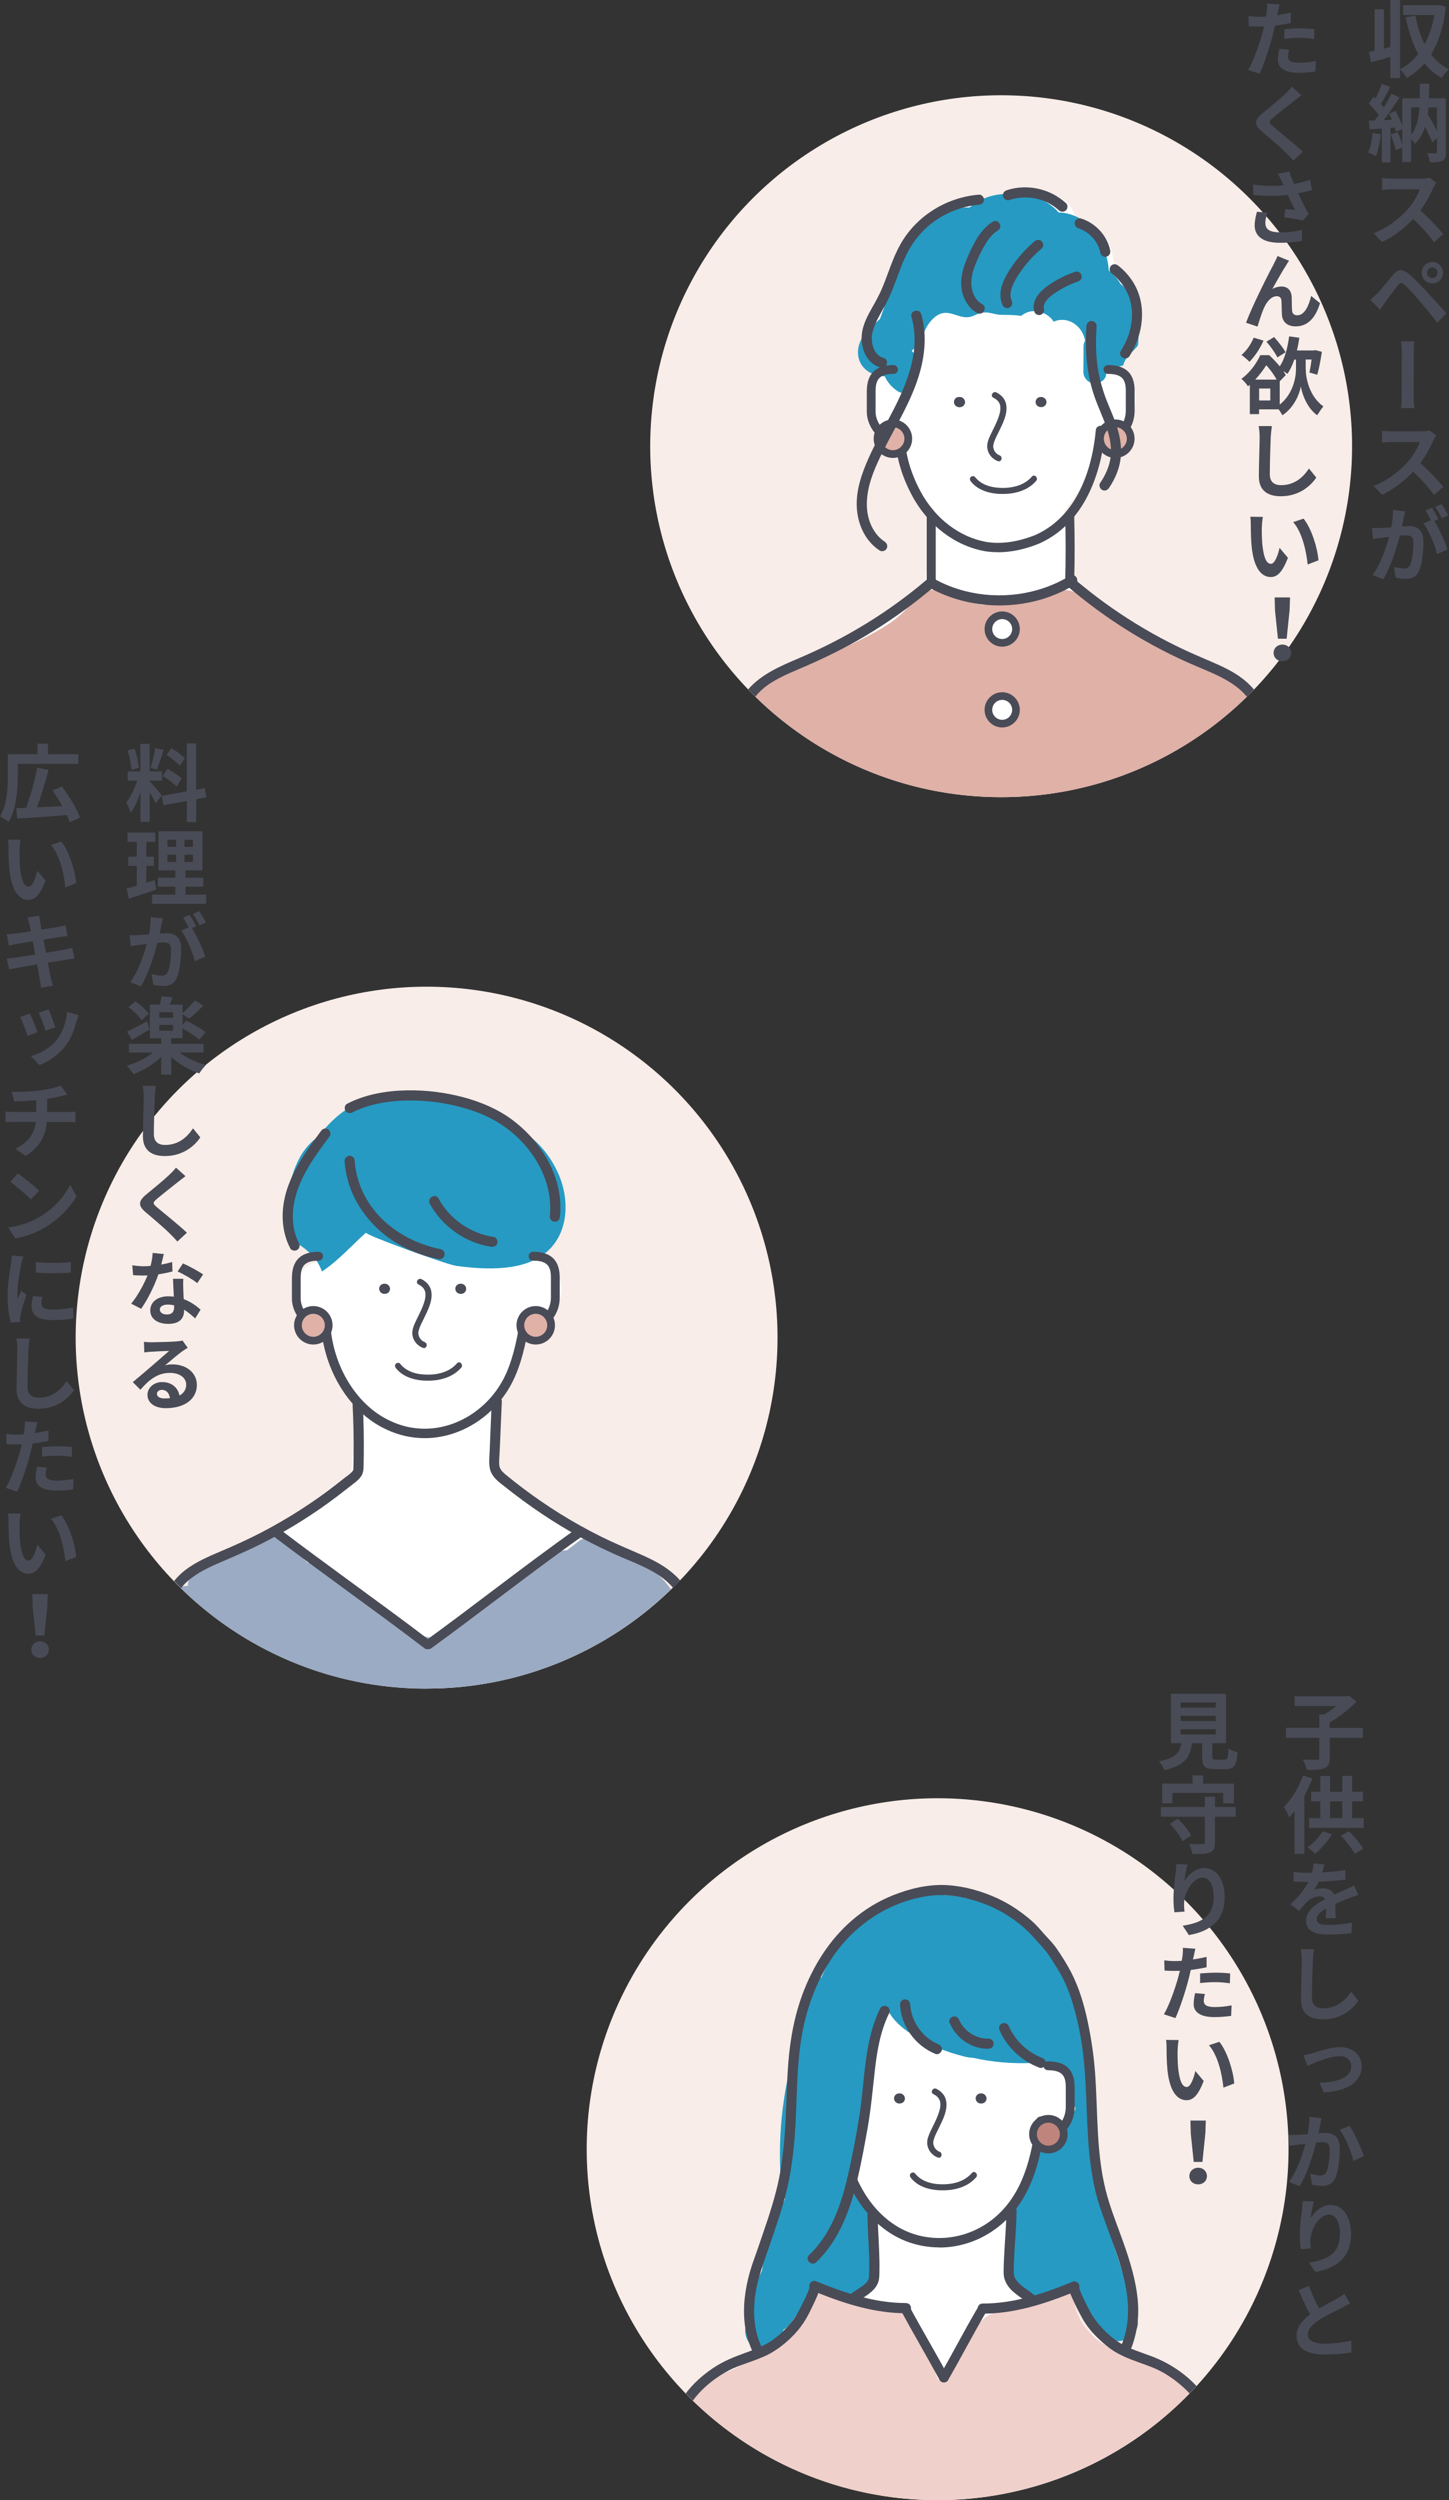
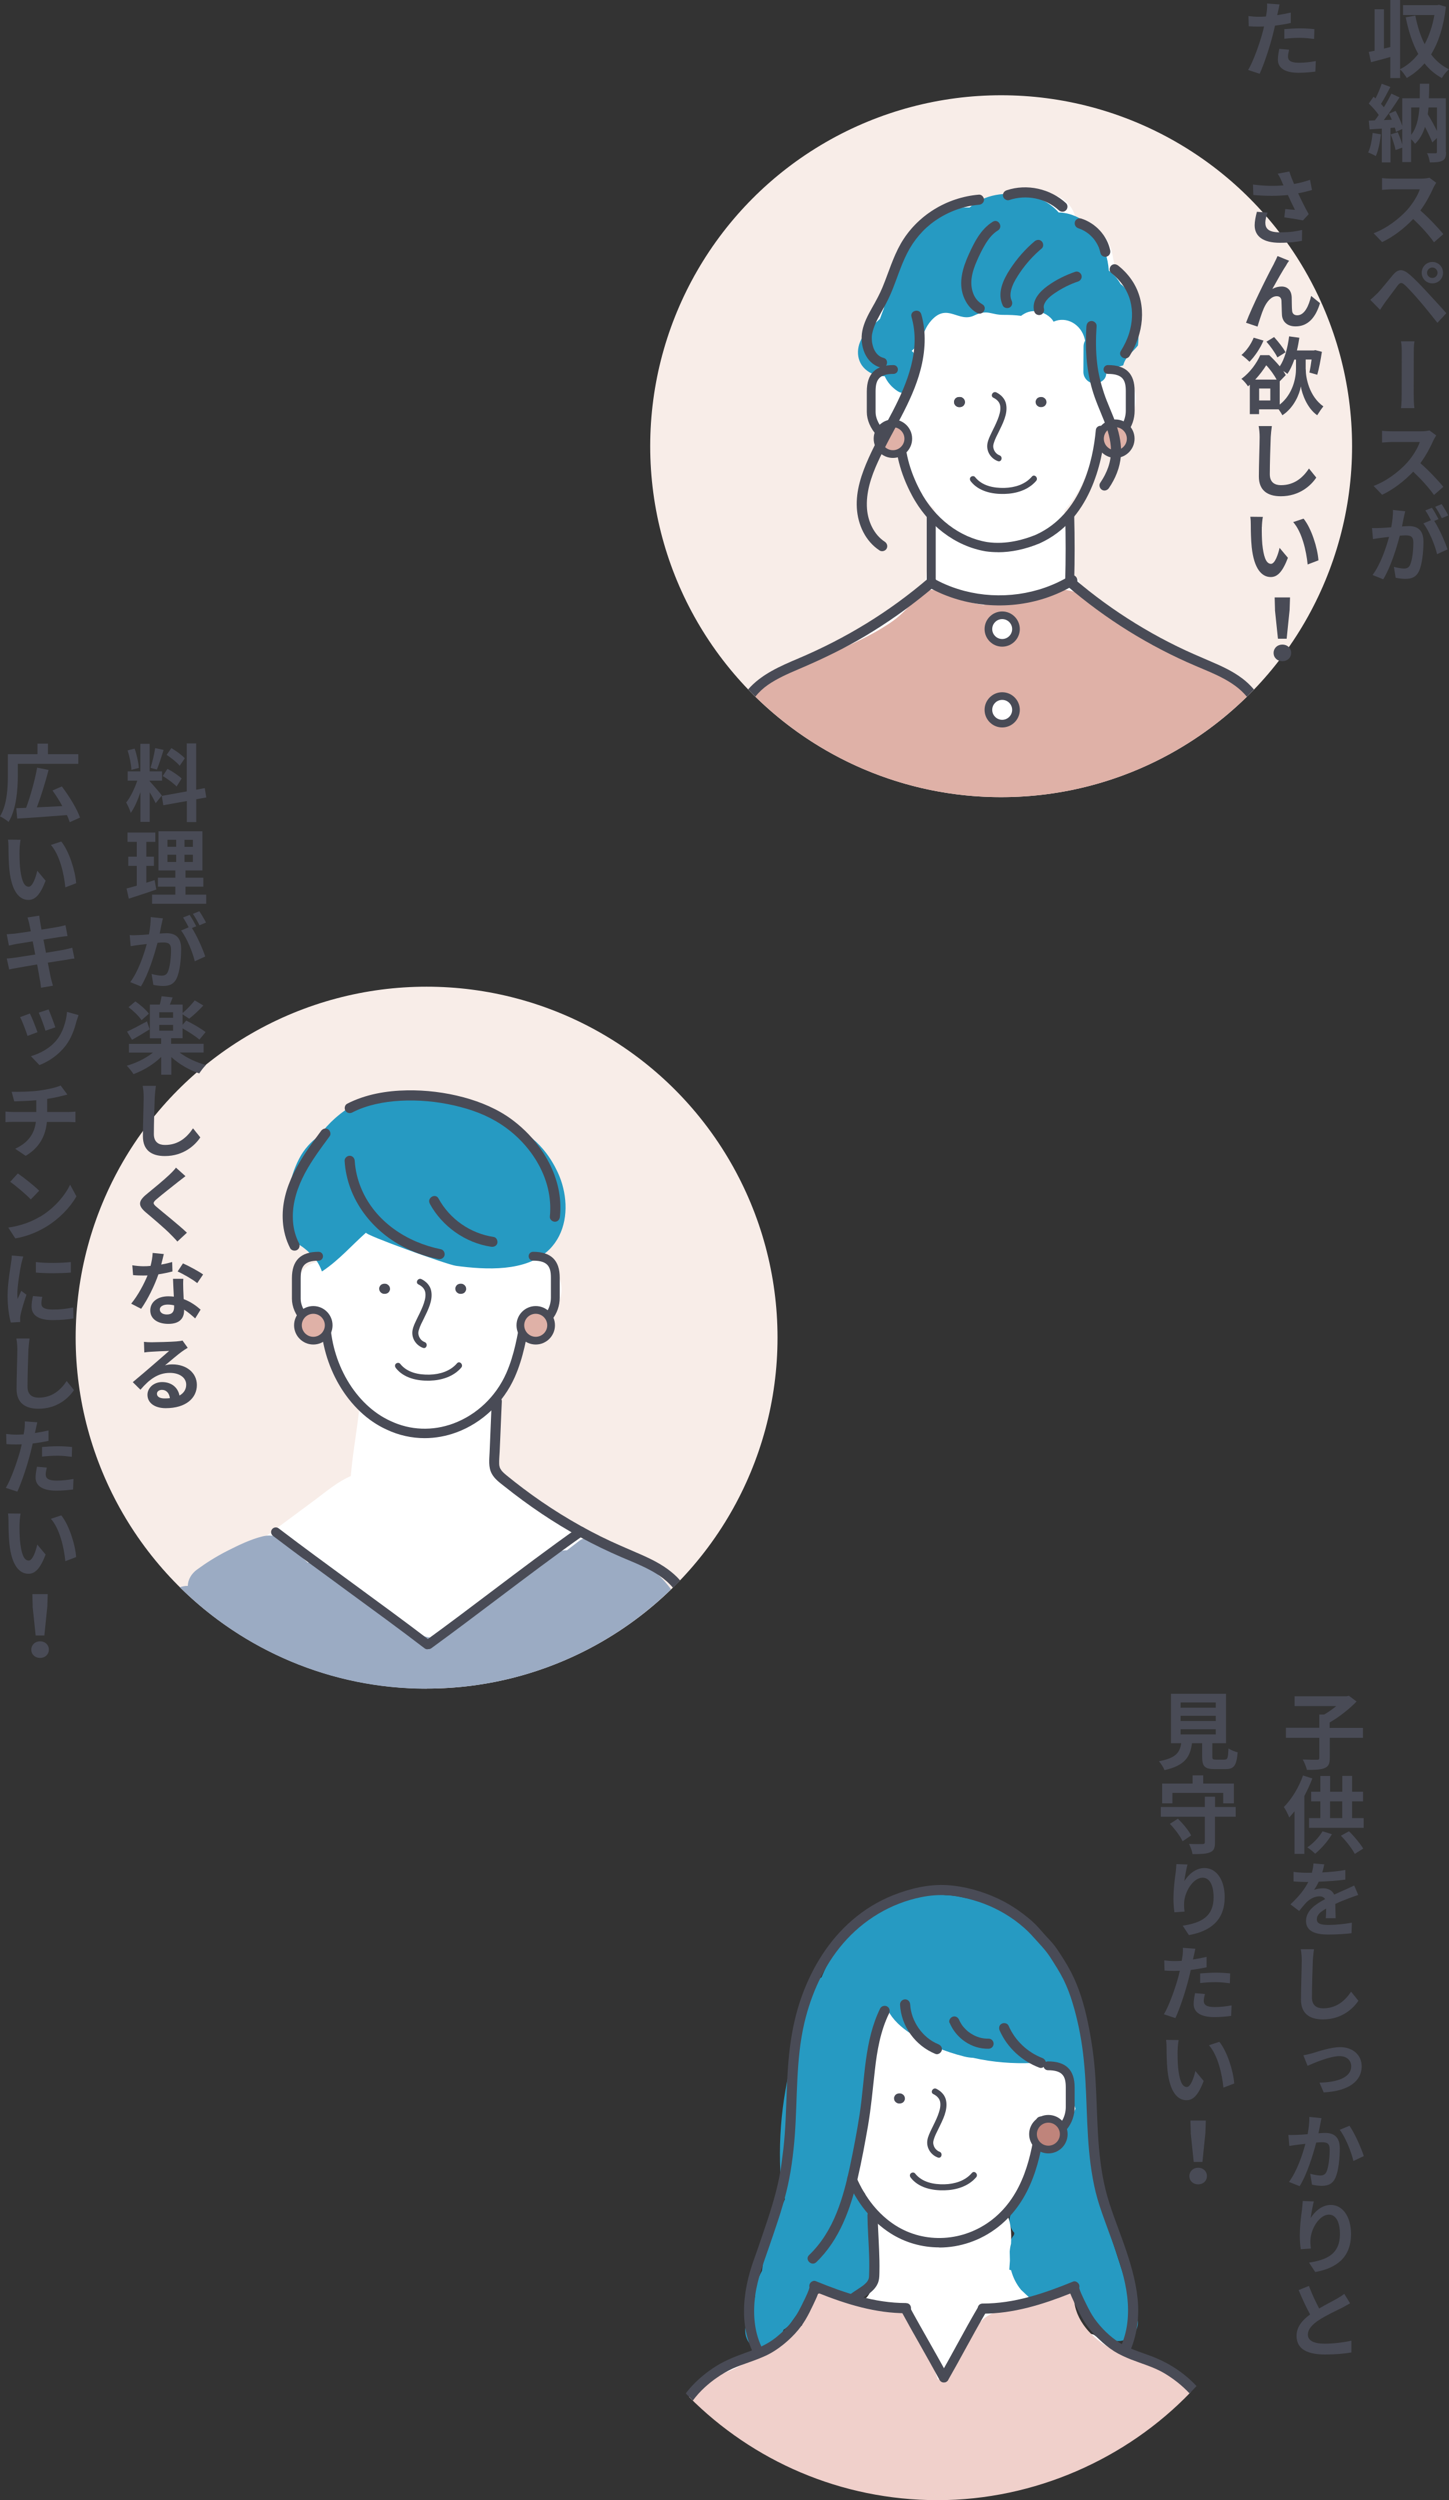
<svg xmlns="http://www.w3.org/2000/svg" id="_レイヤー_2" width="206.45" height="356.19" viewBox="0 0 206.45 356.19">
  <rect x="0" y="0" width="206.45" height="356.19" fill="#333333" stroke="none" />
  <defs>
    <style>.cls-1{fill:#fff;}.cls-2{fill:#dfb1a7;}.cls-3{fill:#269ac2;}.cls-4{fill:#f8ede8;}.cls-5{fill:#bf847b;}.cls-6{fill:#9babc3;}.cls-7{fill:#f0d0cb;}.cls-8{fill:#494b56;}</style>
  </defs>
  <g id="contents">
    <g>
      <g>
        <g>
-           <circle class="cls-4" cx="133.59" cy="306.19" r="50" />
          <path class="cls-3" d="M162.03,330.19l-3.71-11.46c-.6-1.85-1.14-3.73-1.8-5.56-.05-.13-.1-.26-.16-.38-.01-.27-.02-.54-.03-.81-.01-.26-.06-.51-.13-.74,.24-.56,.45-1.13,.65-1.71-1.16-3.53-1.82-7.18-2.04-10.9-.21-3.53-.14-7.07-.11-10.61-.52-1.92-1.4-3.74-2.57-5.37-.11-.15-.21-.29-.32-.44,0-.07-.02-.14-.03-.21-.2-1.38-.65-2.71-1.38-3.9-.86-1.41-2.05-2.61-3.43-3.5-.05-.12-.1-.23-.17-.34-.43-.73-1.25-1.18-1.97-1.58-.5-.27-1.02-.52-1.56-.74-1.13-.79-2.41-1.29-3.73-1.36-.51-.12-1.04-.17-1.58-.15-.08,0-.15,0-.23,.01-.48-.13-.97-.23-1.47-.31-.52-.08-1.05-.13-1.58-.14-1.03-.18-2.07-.19-3.09-.05-2.32,.02-4.58,.6-6.42,2.02-.53,.18-1.01,.47-1.48,.84-2.83,2.24-5.08,5.24-6.49,8.55-.04,.1-.08,.2-.12,.29-.02,.02-.03,.05-.05,.08-.69,.32-1.24,.93-1.48,1.7-.18,.6-.35,1.2-.51,1.8-.02,.04-.04,.08-.06,.12-.22,.46-.33,.95-.32,1.43-.29,1.27-.54,2.56-.74,3.85-.25,.29-.44,.62-.56,1-1.95,6.52-2.65,13.42-2.01,20.19,.05,.54,.22,1.05,.5,1.47-.14,.32-.29,.63-.44,.95-1.07,.83-1.68,2.17-1.93,3.47-.37,1.92-.65,3.86-.91,5.8-.37,.7-.69,1.43-.98,2.19-.18,.48-.15,.98,0,1.45-.25,.83-.51,1.66-.78,2.48-.28,.56-.49,1.15-.59,1.78-.23,1.41,.37,2.85,1.85,3.26,1.45,.4,2.79-.49,3.26-1.85,.1-.3,.2-.6,.3-.9,.4-.22,.76-.55,1.05-.97,.42-.59,.84-1.18,1.26-1.77,.84-.92,1.57-1.88,2.14-3,.62,.36,1.28,.64,2.01,.8,2.21,.48,4.6,.59,5.96-1.57,.63-1,.9-2.2,.85-3.38,.2-1.06,.19-2.19-.02-3.28-.58-3.01-2.26-5.74-3.97-8.28,.01-.05,.02-.1,.04-.15,.29-.75,.57-1.49,.85-2.24,.42-1.12,.45-2.24,.55-3.42,.08-.88,.35-2.05,.4-3.1,.01-.21,.01-.42,0-.63,.67-1.9,1.33-3.79,2-5.69,.21-.6,.13-1.24-.15-1.8,.58-2.09,1.11-4.19,1.6-6.31,.48,.82,1.1,1.57,1.82,2.17,2.02,1.71,4.46,2.69,6.93,3.55,4.21,1.46,8.67,2.28,13.13,2.48-.02,.63-.04,1.01-.2,1.47-.59,1.66-1.73,3.19-1.56,5.17,.09,1,.61,1.9,1.43,2.34-.13,.39-.26,.75-.39,1.06-.48,1.09-1.15,2.08-1.65,3.16-.79,1.72-.99,3.54-1.04,5.39-.27,.58-.51,1.17-.73,1.78-.3,.84,0,1.78,.58,2.43l-.05,.27c-1.36,1.9-1.94,4.56-1.15,6.47,.67,1.63,2.19,2.89,3.99,2.99,.74,.04,1.38-.11,1.95-.39,.52,.21,1.12,.26,1.76,.17,.91-.14,1.82-.27,2.72-.41,1.03,2,2.32,3.86,3.84,5.53,1.76,1.94,5.23-.08,4.43-2.58Z" />
          <path class="cls-1" d="M164.12,336.34c-.8-.22-1.69-.14-2.52-.15-.01,0-.02,0-.03,0-.19-.24-.43-.44-.71-.57-1.87-.84-3.5-1.87-5.03-3.01-.92-.23-1.8-.64-2.62-1.17-1.2-.79-2.46-1.48-3.64-2.29-.33-.22-.64-.46-.95-.7-.63-.23-1.23-.55-1.79-.95-.45-.43-.91-.85-1.36-1.28-.68-.83-1.14-1.76-1.41-2.78-.08-.03-.17-.06-.26-.09,.03-.43,.06-.85,.09-1.28-.01-.44-.02-.87-.03-1.3,.03-.38,.09-.75,.19-1.11,.07-1.48,.01-2.94-.59-4.26-.01-.29-.04-.57-.08-.85,.62-.72,1.18-1.48,1.68-2.29,.79-1.27,1.42-2.67,1.88-4.09,.24-.74,.49-1.58,.62-2.42,.37-.24,.72-.51,1.06-.78,1.02-.83,2.12-1.43,3.2-2.48,.59-.58,1.09-1.29,1.41-2.07-.39-1.1-.52-2.3-.44-3.44,.02-.26,.06-.53,.12-.8-.39-.61-.93-1.1-1.56-1.44,0,0,0,0,0,0,.05-.14,.07-.29,.08-.43-1.2-.04-2.41-.27-3.58-.61-.27,.12-.55,.2-.85,.21-2.58,.11-5.52-.09-8.36-.74-.42-.02-.84-.08-1.24-.18-2.73-.68-5.32-1.74-7.68-3.29-1.3-.86-2.51-1.92-3.23-3.33-.05-.1-.1-.2-.14-.3-1.09,1.76-1.69,3.77-1.82,5.85-.01,.18,0,.34,.04,.48-.23,1.67-.39,3.35-.62,5-.53,3.86-1.2,7.73-2.76,11.27,.42,1.42,1.12,2.68,2.02,3.82,.1,.25,.21,.49,.33,.73,.11,.23,.27,.44,.42,.66,.08,.62,.24,1.23,.47,1.84,0,0,0,.01,0,.02h0c.08,.2,.16,.4,.25,.61-.1,.87-.22,1.74-.34,2.61,.25,.52,.36,1.1,.26,1.66-.11,.7-.21,1.41-.28,2.12,.17,.48,.24,1.01,.19,1.48-.04,.37-.16,.75-.35,1.11,0,.1,0,.2,0,.3-.01,1.79-1.96,2.93-3.53,2.82-.43-.03-.81-.15-1.14-.33-.14,0-.28-.01-.42-.03-.21,.16-.41,.31-.62,.47l-8,5.93c-.34,.25-.64,.55-.86,.88-1.99,.69-3.94,1.45-5.89,2.26-.02,0-.05,.02-.07,.03,0,0,0,0,0,0-.21,.09-.42,.18-.63,.27-1.2,.51-1.56,2.23-1.08,3.31,.48,1.09,1.88,2.04,3.12,1.53,.16-.06,.31-.12,.47-.18,14.52-.69,29.06-1.06,43.59-1.11,1.64,.07,3.29,.14,4.93,.2,1.7,.07,3.4,.14,5.09,.21l2.55,.11c1.06,.04,2.38,.3,3.34-.28,2.28-1.38,1.54-4.7-.91-5.36Z" />
          <path class="cls-7" d="M163.3,336.07c-.82-.36-1.64-.7-2.47-1.03-.14-.06-.28-.11-.42-.17-.85,.14-1.78-.06-2.55-.51-2.71-1.59-5.06-4.37-4.83-7.62-.21-.05-.43-.08-.65-.1-1.72-.15-3.16,.78-4.63,1.51-.01,0-.09,.04-.16,.07-.08,.03-.16,.06-.17,.06-.3,.1-.61,.21-.91,.3-.31,.09-.62,.17-.93,.23-.16,.03-.32,.05-.47,.09,0,0-.01,0-.02,0-1.88,.11-3.79,.31-5.21,1.7-1.04,1.02-1.69,2.49-2.37,3.76-.52,.97-1.01,1.96-1.47,2.96-.73,.3-1.42,.72-1.97,1.27-.15,.15-.28,.3-.41,.46-.05-.12-.09-.23-.14-.35-.26-.69-.49-1.39-.71-2.09-.95-3.03-2.22-6.47-5.34-7.87-.86-.39-1.85-.52-2.74-.32-1.93-.61-3.86-1.21-5.8-1.82-1.7-.53-3.54,.49-4.2,2.06-.22,.53-.31,1.12-.26,1.71-.05,.15-.09,.31-.12,.48-.02,.15-.04,.3-.07,.45-1.19,.25-2.31,.89-3.37,1.81-.53,.46-1.02,.96-1.56,1.41-.09,.08-.88,.68-.65,.52-.28,.2-.56,.4-.84,.59-1.21,.81-2.49,1.52-3.82,2.11,.07-.04-.69,.26-.8,.31-.46,.18-.93,.36-1.37,.57-.62,.29-1.23,.7-1.74,1.19-.79,.25-1.49,.76-1.9,1.55-.02,.04-.04,.08-.06,.12,9.05,9.09,21.58,14.71,35.42,14.71s26.96-5.91,36.06-15.39c-1.63-2.14-3.88-3.66-6.35-4.74Z" />
          <g>
            <g>
              <g>
                <g>
                  <path class="cls-8" d="M148.73,304.84c-.35,0-.63-.28-.63-.63s.28-.63,.63-.63c2.29,0,3.12-2.02,3.12-3.37v-2.84c0-1.54-.42-2.43-2.54-2.43-.35,0-.63-.28-.63-.63s.28-.63,.63-.63c2.56,0,3.8,1.21,3.8,3.69v2.84c0,2.24-1.53,4.63-4.38,4.63Z" />
                  <path class="cls-8" d="M133.82,320.18c-2.44,0-4.86-.67-6.98-2.03-2.6-1.67-4.7-4.25-6.08-7.47-.15-.34,.01-.74,.36-.88,.34-.15,.74,.01,.88,.36,1.27,2.97,3.19,5.35,5.56,6.87,4.2,2.69,9.75,2.36,13.81-.81,4.42-3.47,5.64-9.07,6.24-14.09,.04-.37,.38-.63,.75-.59,.37,.04,.63,.38,.59,.75-.64,5.3-1.94,11.22-6.75,14.99-2.47,1.93-5.43,2.92-8.38,2.92Z" />
                </g>
                <path class="cls-8" d="M128.2,298.24h-.1c-.1,0-.19,.02-.28,.06-.09,.03-.17,.08-.23,.15-.07,.07-.12,.14-.15,.23-.05,.09-.07,.18-.06,.28,0,.06,.02,.13,.03,.19,.03,.12,.1,.23,.19,.32,.05,.04,.1,.08,.15,.11,.11,.07,.23,.1,.36,.1h.1c.1,0,.19-.02,.28-.06,.09-.03,.17-.08,.23-.15,.07-.07,.12-.14,.15-.23,.05-.09,.07-.18,.06-.28,0-.06-.02-.13-.03-.19-.03-.12-.1-.23-.19-.32l-.15-.11c-.11-.07-.23-.1-.36-.1h0Z" />
-                 <path class="cls-8" d="M139.83,298.24h-.1c-.1,0-.19,.02-.28,.06-.09,.03-.17,.08-.23,.15-.07,.07-.12,.14-.15,.23-.05,.09-.07,.18-.06,.28,0,.06,.02,.13,.03,.19,.03,.12,.1,.23,.19,.32,.05,.04,.1,.08,.15,.11,.11,.07,.23,.1,.36,.1h.1c.1,0,.19-.02,.28-.06,.09-.03,.17-.08,.23-.15,.07-.07,.12-.14,.15-.23,.05-.09,.07-.18,.06-.28,0-.06-.02-.13-.03-.19-.03-.12-.1-.23-.19-.32l-.15-.11c-.11-.07-.23-.1-.36-.1h0Z" />
                <path class="cls-8" d="M132.98,298.34c.53,.26,.93,.66,.99,1.25,.07,.63-.15,1.27-.37,1.85-.25,.63-.56,1.24-.86,1.85-.24,.51-.52,1.05-.61,1.62-.17,1.08,.49,2.1,1.5,2.47,.52,.19,.75-.64,.23-.83-.38-.14-.69-.48-.82-.86-.12-.35-.09-.56,0-.87,.16-.56,.45-1.09,.71-1.62,.57-1.18,1.31-2.56,1.05-3.92-.14-.77-.7-1.35-1.38-1.69-.5-.25-.94,.5-.44,.75h0Z" />
                <path class="cls-8" d="M129.76,310.25c1.12,1.44,3.07,1.85,4.81,1.8,1.66-.04,3.4-.56,4.51-1.86,.36-.42-.25-1.04-.61-.61-.97,1.13-2.45,1.57-3.9,1.61-1.53,.04-3.2-.28-4.2-1.55-.15-.19-.46-.15-.61,0-.18,.18-.14,.43,0,.61h0Z" />
              </g>
-               <path class="cls-8" d="M143.4,314.98c-.04,2.2-.24,4.39-.34,6.59-.03,.53-.05,1.07-.06,1.6-.01,.49-.03,.98,.11,1.46,.22,.77,.72,1.42,1.32,1.93,.34,.29,.71,.56,1.08,.82,.35,.25,.66,.46,.93,.69,.3,.25,.73,.29,1.02,0,.26-.26,.3-.77,0-1.02-.55-.46-1.22-.89-1.75-1.3-.21-.16-.51-.42-.72-.66-.16-.17-.36-.48-.43-.66-.15-.42-.13-.69-.12-1.15,0-.53,.03-1.07,.05-1.6,.05-1.04,.12-2.09,.19-3.13,.08-1.19,.14-2.38,.16-3.57,.01-.93-1.43-.93-1.44,0h0Z" />
              <path class="cls-8" d="M123.59,315.51c.02,1.95,.18,3.9,.24,5.85,.03,.97,.03,1.95-.01,2.92-.01,.33-.08,.48-.24,.73-.02,.03-.04,.06-.06,.09,.01-.01,.05-.06,0,0-.05,.06-.1,.11-.15,.16-.12,.12-.24,.23-.37,.33-.51,.4-1.31,.84-1.89,1.31-.3,.25-.26,.76,0,1.02,.3,.3,.72,.25,1.02,0,.16-.13,.51-.36,.76-.52,.3-.19,.6-.39,.89-.6,.62-.47,1.17-1.02,1.39-1.79,.13-.45,.12-.94,.13-1.4,.01-.52,.01-1.03,0-1.55-.02-1.03-.07-2.05-.12-3.08-.06-1.16-.12-2.31-.13-3.47-.01-.93-1.45-.93-1.44,0h0Z" />
            </g>
            <path class="cls-8" d="M160.89,335.23c1.11-2.45,1.47-5.11,1.19-7.78-.28-2.68-1.07-5.26-1.96-7.79-.89-2.54-1.94-5.04-2.59-7.65-.65-2.6-.93-5.27-1.09-7.95-.16-2.69-.2-5.39-.37-8.09-.17-2.69-.54-5.34-1.1-7.97-.52-2.43-1.22-4.82-2.37-7.04-.6-1.15-1.31-2.27-2.04-3.34-.38-.55-.82-1.04-1.28-1.53-.48-.5-.92-1.04-1.39-1.55-.83-.9-1.81-1.67-2.81-2.38-.93-.65-1.91-1.22-2.94-1.7-2.23-1.03-4.72-1.74-7.18-1.89-2.64-.16-5.28,.47-7.72,1.44-2.13,.85-4.07,2.04-5.81,3.54-3.31,2.84-5.66,6.65-7.15,10.72-.88,2.41-1.42,4.9-1.74,7.44-.34,2.72-.42,5.46-.52,8.2-.05,1.38-.11,2.76-.21,4.14-.1,1.43-.28,2.84-.47,4.26-.35,2.67-1.11,5.28-1.94,7.83-.43,1.3-.88,2.59-1.32,3.89-.41,1.22-.89,2.42-1.24,3.66-.69,2.44-1.04,5.02-.71,7.55,.17,1.28,.52,2.51,1.05,3.69,.16,.35,.68,.44,.99,.26,.37-.21,.42-.63,.26-.99-1-2.21-1.15-4.72-.84-7.1,.33-2.48,1.23-4.8,2.04-7.15,.86-2.52,1.75-5.03,2.39-7.62,.66-2.64,1.01-5.37,1.22-8.09,.4-5.36,.13-10.8,1.37-16.07,.97-4.09,2.74-8.06,5.49-11.27,2.91-3.39,6.81-5.75,11.21-6.63,1.24-.25,2.5-.34,3.76-.25,1.2,.08,2.41,.35,3.57,.68,2.11,.6,4.09,1.55,5.87,2.83,.96,.69,1.85,1.47,2.64,2.35,.85,.96,1.77,1.86,2.47,2.94,.67,1.05,1.35,2.09,1.91,3.21,.52,1.06,.94,2.17,1.28,3.3,.71,2.34,1.21,4.79,1.5,7.21,.32,2.64,.42,5.3,.52,7.96,.1,2.62,.21,5.24,.55,7.84,.18,1.34,.41,2.67,.73,3.98,.32,1.31,.76,2.57,1.21,3.83,1.67,4.72,3.93,9.71,3.29,14.83-.15,1.2-.49,2.4-.99,3.5-.16,.35-.1,.78,.26,.99,.31,.18,.83,.1,.99-.26h0Z" />
            <path class="cls-8" d="M128.23,285.56c.16,3.12,2.18,5.89,5.06,7.06,.36,.15,.79-.16,.89-.5,.11-.41-.14-.74-.5-.89-2.25-.91-3.87-3.28-4-5.67-.02-.39-.32-.72-.72-.72-.37,0-.74,.33-.72,.72h0Z" />
            <path class="cls-8" d="M135.3,288.18c.92,2.21,3.13,3.75,5.55,3.7,.39,0,.72-.33,.72-.72s-.33-.73-.72-.72c-.92,.02-1.72-.22-2.52-.73-.1-.06-.2-.13-.29-.2-.1-.07,0,0-.05-.04-.05-.04-.09-.08-.14-.11-.18-.16-.35-.32-.5-.5-.05-.05-.09-.11-.14-.16,.05,.06,0,0-.02-.02-.08-.1-.15-.21-.22-.32-.06-.1-.12-.2-.18-.31-.03-.05-.05-.1-.08-.16-.01-.02-.09-.21-.04-.09-.15-.36-.48-.62-.89-.5-.34,.09-.65,.52-.5,.89h0Z" />
            <path class="cls-8" d="M142.44,289.3c1.08,2.44,3.17,4.34,5.66,5.28,.36,.14,.79-.15,.89-.5,.11-.4-.14-.75-.5-.89-1-.38-2.03-1.03-2.82-1.79-.86-.82-1.49-1.71-1.98-2.82-.16-.36-.68-.44-.99-.26-.37,.21-.42,.63-.26,.99h0Z" />
            <path class="cls-8" d="M125.41,286.12c-2.29,4.68-2.16,9.97-2.92,15.01-.39,2.55-.88,5.09-1.41,7.6-.47,2.2-1.03,4.4-1.87,6.5-.9,2.25-2.17,4.36-3.93,6.04-.67,.64,.35,1.66,1.02,1.02,3.33-3.19,4.9-7.66,5.92-12.04,.56-2.44,1.02-4.92,1.45-7.39,.45-2.63,.68-5.28,.98-7.93,.31-2.76,.79-5.57,2.02-8.08,.17-.35,.09-.78-.26-.99-.32-.19-.81-.09-.99,.26h0Z" />
            <g>
              <path class="cls-8" d="M134.47,339.43c-.24,0-.47-.13-.59-.35-.92-1.69-1.86-3.36-2.77-4.97-.89-1.56-1.8-3.18-2.69-4.82-.18-.33-.06-.73,.27-.91,.33-.18,.73-.06,.91,.27,.88,1.63,1.8,3.24,2.68,4.8,.91,1.61,1.86,3.28,2.78,4.99,.18,.33,.06,.73-.27,.91-.1,.06-.21,.08-.32,.08Z" />
              <path class="cls-8" d="M134.51,339.41c-.11,0-.23-.03-.33-.09-.32-.18-.43-.6-.25-.92,.8-1.4,1.6-2.87,2.38-4.29,1.01-1.85,2.06-3.76,3.11-5.54,.19-.32,.6-.43,.92-.24,.32,.19,.43,.6,.24,.92-1.04,1.77-2.08,3.67-3.09,5.51-.78,1.43-1.59,2.9-2.4,4.31-.12,.22-.35,.34-.59,.34Z" />
            </g>
          </g>
          <g>
            <circle class="cls-5" cx="149.37" cy="304.05" r="2.19" />
            <path class="cls-8" d="M149.37,306.79c-1.51,0-2.74-1.23-2.74-2.74s1.23-2.74,2.74-2.74,2.74,1.23,2.74,2.74-1.23,2.74-2.74,2.74Zm0-4.38c-.91,0-1.64,.74-1.64,1.64s.74,1.64,1.64,1.64,1.64-.74,1.64-1.64-.74-1.64-1.64-1.64Z" />
          </g>
          <path class="cls-8" d="M170.48,339.94c-1.74-1.87-3.95-3.31-6.33-4.22-1.56-.59-3.18-1.05-4.61-1.94-1.4-.87-2.63-2.1-3.59-3.43-.47-.66-.83-1.38-1.19-2.1-.23-.46-.45-.92-.66-1.39,0-.01-.03-.08-.05-.12-.01-.03-.03-.08-.04-.09-.04-.1-.08-.2-.12-.3-.05-.13-.09-.26-.12-.4,.04-.16,.04-.33-.03-.48-.13-.3-.51-.56-.85-.42-4.13,1.69-8.38,3.14-12.89,3.13-.93,0-.93,1.44,0,1.44,4.36,0,8.48-1.28,12.49-2.87,.13,.35,.29,.67,.39,.89,.39,.89,.84,1.75,1.3,2.6,.63,1.15,1.51,2.18,2.46,3.07,.65,.62,1.36,1.2,2.12,1.68,.75,.47,1.57,.83,2.39,1.16,1.58,.62,3.22,1.07,4.69,1.93,1.34,.79,2.57,1.76,3.64,2.9,.34-.35,.67-.69,1-1.05Zm-17.03-13.57s.06-.05,.09-.07c-.03,.03-.06,.06-.09,.07Z" />
          <path class="cls-8" d="M129.1,328.11c-4.51,0-8.76-1.44-12.89-3.13-.33-.13-.73,.12-.85,.42-.06,.15-.07,.32-.03,.48-.04,.13-.07,.27-.12,.4-.03,.09-.07,.19-.11,.28-.01,.03-.03,.06-.04,.1,0,0-.04,.1-.06,.14-.1,.23-.21,.46-.32,.69-.37,.77-.75,1.54-1.18,2.28-.73,1.25-1.83,2.35-2.95,3.25-1.31,1.05-2.84,1.65-4.4,2.2-1.62,.58-3.17,1.21-4.59,2.18-1.38,.93-2.65,2.05-3.68,3.35-.06,.08-.11,.16-.17,.24,.33,.34,.67,.68,1.01,1.02,0-.01,.02-.02,.02-.04,.95-1.28,2.16-2.38,3.46-3.27,.7-.48,1.42-.91,2.19-1.26,.76-.34,1.55-.61,2.33-.89,.85-.3,1.7-.62,2.51-1,.81-.39,1.55-.88,2.26-1.44,1.24-.98,2.41-2.2,3.23-3.56,.44-.72,.81-1.49,1.17-2.25,.23-.48,.46-.97,.65-1.47,.02-.05,.03-.1,.05-.15,4.01,1.6,8.14,2.88,12.51,2.88,.93,0,.93-1.44,0-1.44Zm-13.74-2.31s0,0,0,0c0,0,0,0,0,0,0,0,0,0,0,0Zm.17,.39s.08,.08,.13,.11c-.05-.02-.09-.06-.13-.11Z" />
        </g>
        <g>
          <path class="cls-8" d="M194.21,247.58h-4.75v2.88c0,.83-.18,1.21-.75,1.44-.56,.23-1.4,.26-2.5,.25-.1-.42-.37-1.08-.6-1.48,.83,.04,1.75,.04,2.03,.04,.25,0,.33-.06,.33-.28v-2.85h-4.76v-1.43h4.76v-1.89h.71c.59-.35,1.2-.78,1.71-1.2h-5.94v-1.4h7.42l.32-.07,1.09,.82c-1.02,1.06-2.48,2.21-3.84,2.99v.77h4.75v1.43Z" />
          <path class="cls-8" d="M186.98,253.37c-.31,.83-.71,1.68-1.14,2.5v8.25h-1.4v-6.08c-.25,.32-.5,.61-.75,.89-.13-.36-.52-1.14-.77-1.49,1.08-1.08,2.13-2.77,2.73-4.49l1.33,.42Zm2.79,7.94c-.6,1.04-1.56,2.1-2.39,2.78-.26-.26-.8-.71-1.12-.9,.84-.56,1.68-1.44,2.17-2.29l1.33,.41Zm4.52-2.29v1.39h-7.78v-1.39h1.61v-2.39h-1.31v-1.37h1.31v-2.24h1.39v2.24h1.74v-2.25h1.39v2.25h1.56v1.37h-1.56v2.39h1.66Zm-4.79,0h1.74v-2.39h-1.74v2.39Zm2.69,1.87c.78,.75,1.61,1.77,2.04,2.47l-1.2,.76c-.38-.72-1.22-1.82-1.98-2.59l1.14-.63Z" />
          <path class="cls-8" d="M188.89,273.3c.04-.35,.05-.89,.06-1.39-.88,.48-1.33,.94-1.33,1.51,0,.64,.55,.82,1.68,.82,.98,0,2.29-.13,3.31-.32l-.05,1.5c-.77,.1-2.2,.19-3.3,.19-1.81,0-3.18-.44-3.18-1.94s1.42-2.42,2.72-3.11c-.18-.29-.49-.4-.8-.4-.67,0-1.37,.38-1.82,.82-.35,.35-.67,.77-1.08,1.27l-1.24-.94c1.21-1.13,2.03-2.16,2.54-3.19h-.13c-.47,0-1.32-.02-1.97-.08v-1.36c.6,.1,1.45,.13,2.05,.13h.56c.14-.53,.22-1,.23-1.33l1.54,.13c-.06,.28-.14,.68-.29,1.15,1.1-.06,2.27-.16,3.29-.35v1.37c-1.13,.16-2.55,.25-3.79,.3-.2,.42-.43,.84-.67,1.17,.3-.14,.92-.23,1.31-.23,.71,0,1.3,.31,1.56,.9,.6-.28,1.08-.48,1.56-.7,.46-.19,.86-.4,1.29-.6l.58,1.35c-.36,.11-.98,.34-1.38,.49-.52,.19-1.19,.46-1.89,.79,.01,.65,.04,1.49,.05,2.03h-1.4Z" />
          <path class="cls-8" d="M187.21,277.71c-.07,.49-.13,1.09-.16,1.55-.05,1.26-.13,3.86-.13,5.3,0,1.17,.71,1.56,1.59,1.56,1.93,0,3.14-1.1,3.99-2.37l1.04,1.29c-.74,1.12-2.39,2.66-5.05,2.66-1.91,0-3.13-.84-3.13-2.82,0-1.56,.11-4.62,.11-5.62,0-.55-.05-1.09-.14-1.56h1.87Z" />
          <path class="cls-8" d="M187.01,292.51c.75-.23,2.61-.86,3.93-.86,1.81,0,3.07,1.13,3.07,2.73,0,2.07-1.79,3.53-5.41,3.72l-.6-1.39c2.5-.05,4.52-.72,4.52-2.34,0-.73-.54-1.44-1.66-1.44-1.4,0-3.59,.96-4.56,1.38l-.6-1.5c.4-.06,.95-.2,1.3-.3Z" />
          <path class="cls-8" d="M187.82,303.92c.38-.02,.73-.05,.97-.05,1.24,0,2.1,.55,2.1,2.22,0,1.37-.17,3.23-.66,4.25-.38,.8-1.02,1.07-1.91,1.07-.44,0-1.01-.08-1.39-.17l-.25-1.55c.44,.13,1.12,.25,1.42,.25,.4,0,.68-.12,.88-.5,.31-.65,.47-2.04,.47-3.19,0-.91-.4-1.05-1.13-1.05-.18,0-.47,.02-.79,.05-.46,1.76-1.3,4.5-2.36,6.21l-1.52-.61c1.13-1.51,1.92-3.85,2.34-5.43-.42,.05-.78,.1-1,.12-.34,.05-.94,.12-1.29,.19l-.13-1.58c.42,.04,.8,.01,1.24,0,.36-.01,.91-.05,1.5-.1,.16-.89,.26-1.73,.24-2.46l1.73,.18c-.06,.31-.13,.67-.19,.96l-.24,1.2Zm4.45-1.07c.71,1,1.69,3.2,2.04,4.32l-1.48,.7c-.3-1.29-1.13-3.39-1.95-4.44l1.39-.58Z" />
          <path class="cls-8" d="M187.2,313.6c-.16,.56-.38,1.76-.46,2.4,.55-.89,1.57-1.87,2.87-1.87,1.63,0,2.88,1.58,2.88,4.15,0,3.29-2.01,4.85-5.1,5.41l-.88-1.34c2.58-.4,4.4-1.25,4.4-4.05,0-1.79-.6-2.79-1.57-2.79-1.37,0-2.58,2.06-2.63,3.59-.02,.31-.01,.7,.06,1.24l-1.44,.1c-.07-.46-.14-1.16-.14-1.94,0-1.08,.14-2.52,.32-3.73,.05-.42,.08-.88,.1-1.2l1.58,.06Z" />
          <path class="cls-8" d="M192.35,328.15c-.36,.2-.73,.41-1.15,.64-.73,.36-2.18,1.03-3.25,1.72-.96,.63-1.61,1.31-1.61,2.11s.79,1.28,2.41,1.28c1.2,0,2.77-.19,3.79-.43v1.68c-1,.17-2.23,.29-3.74,.29-2.31,0-4.07-.64-4.07-2.65,0-1.28,.8-2.23,1.93-3.06-.54-.98-1.12-2.23-1.63-3.47l1.46-.59c.46,1.21,.98,2.31,1.46,3.21,.94-.55,1.96-1.07,2.51-1.38,.43-.25,.77-.46,1.07-.7l.82,1.34Z" />
          <path class="cls-8" d="M174.49,250.68c.41,0,.48-.2,.54-1.59,.3,.23,.94,.47,1.31,.56-.16,1.9-.53,2.39-1.72,2.39h-1.58c-1.43,0-1.76-.43-1.76-1.77v-1.92h-1.45c-.25,1.91-.96,3.17-3.92,3.84-.13-.38-.52-.97-.79-1.27,2.46-.46,2.97-1.26,3.18-2.57h-1.46v-7.04h7.84v7.04h-1.95v1.91c0,.38,.07,.43,.53,.43h1.25Zm-6.28-7.39h5.01v-.74h-5.01v.74Zm0,1.9h5.01v-.74h-5.01v.74Zm0,1.91h5.01v-.74h-5.01v.74Z" />
          <path class="cls-8" d="M176.05,258.82h-2.94v3.66c0,.82-.17,1.2-.72,1.42-.55,.23-1.36,.25-2.48,.25-.06-.43-.3-1.06-.5-1.45,.78,.04,1.67,.02,1.91,.02s.34-.06,.34-.26v-3.63h-6.27v-1.39h6.27v-1.47h1.46v1.47h2.94v1.39Zm-9.02-1.9h-1.45v-2.82h4.34v-1.17h1.51v1.17h4.37v2.82h-1.52v-1.49h-7.24v1.49Zm.79,2.18c.72,.71,1.55,1.69,1.89,2.39l-1.22,.83c-.31-.7-1.09-1.74-1.81-2.48l1.14-.73Z" />
          <path class="cls-8" d="M169.2,265.6c-.16,.56-.38,1.76-.46,2.4,.55-.89,1.57-1.87,2.87-1.87,1.63,0,2.88,1.58,2.88,4.15,0,3.29-2.01,4.85-5.1,5.41l-.88-1.34c2.58-.4,4.4-1.25,4.4-4.05,0-1.79-.6-2.79-1.57-2.79-1.37,0-2.58,2.06-2.63,3.59-.02,.31-.01,.7,.06,1.24l-1.44,.1c-.07-.46-.14-1.16-.14-1.94,0-1.08,.14-2.52,.32-3.73,.05-.42,.08-.88,.1-1.2l1.58,.06Z" />
          <path class="cls-8" d="M171.91,280.27c-.7,.16-1.49,.29-2.25,.38-.11,.49-.23,1.01-.36,1.49-.42,1.63-1.2,4.01-1.83,5.37l-1.64-.54c.71-1.17,1.58-3.6,2.03-5.23,.08-.31,.17-.65,.24-.97-.26,.01-.52,.02-.76,.02-.56,0-1.02-.02-1.42-.05l-.04-1.45c.6,.07,.98,.1,1.46,.1,.33,0,.68-.01,1.03-.04,.05-.25,.08-.48,.11-.66,.06-.44,.07-.91,.05-1.19l1.78,.13c-.08,.34-.19,.85-.24,1.1l-.1,.43c.65-.1,1.31-.22,1.94-.37v1.46Zm-.24,3.81c-.08,.34-.16,.71-.16,.97,0,.5,.29,.89,1.54,.89,.78,0,1.58-.08,2.42-.24l-.06,1.5c-.66,.08-1.45,.17-2.38,.17-1.96,0-2.96-.68-2.96-1.86,0-.53,.11-1.1,.2-1.55l1.39,.12Zm-.68-2.93c.65-.05,1.49-.11,2.23-.11,.66,0,1.37,.04,2.05,.11l-.04,1.4c-.58-.07-1.3-.16-2-.16-.79,0-1.51,.05-2.24,.13v-1.38Z" />
          <path class="cls-8" d="M167.78,292.06c-.01,.74,0,1.62,.07,2.46,.17,1.67,.5,2.81,1.24,2.81,.56,0,1.02-1.36,1.22-2.28l1.19,1.42c-.78,2.03-1.5,2.74-2.45,2.74-1.26,0-2.38-1.14-2.71-4.27-.11-1.07-.13-2.42-.13-3.14,0-.32-.01-.8-.07-1.18l1.79,.02c-.08,.42-.14,1.09-.14,1.43Zm8.07,4.77l-1.54,.59c-.18-1.88-.79-4.61-2.06-6.04l1.48-.49c1.1,1.35,2,4.16,2.12,5.95Z" />
          <path class="cls-8" d="M169.46,310.02c0-.68,.54-1.19,1.25-1.19s1.25,.5,1.25,1.19-.54,1.18-1.25,1.18-1.25-.48-1.25-1.18Zm.2-6.12l-.05-1.79h2.19l-.06,1.79-.42,4.1h-1.24l-.43-4.1Z" />
        </g>
      </g>
      <g>
        <g>
          <circle class="cls-4" cx="142.64" cy="63.57" r="50" />
          <path class="cls-1" d="M174.46,96.52c-.5-.08-.99-.21-1.46-.4-3.08-1.25-5.99-2.96-8.76-4.79-1.19-.79-2.36-1.61-3.53-2.44-.8-.57-1.58-1.21-2.41-1.72-1.28-.69-2.47-1.41-3.46-2.61-.52-.63-.93-1.33-1.23-2.07-.31-.21-.62-.42-.94-.62-.2-.13-.41-.22-.63-.27,.03-.45,.07-.9,.09-1.35,.14-2.25,.49-4.59-.43-6.6-.01-.29-.04-.57-.08-.85,.62-.72,1.18-1.48,1.68-2.29,.79-1.27,1.42-2.67,1.88-4.09,.24-.74,.49-1.58,.62-2.42,.37-.24,.72-.51,1.06-.78,1.02-.83,2.12-1.43,3.2-2.48,1.28-1.25,2.13-3.13,1.68-4.94-.31-1.27-1.1-2.26-2.15-2.82,.01-.43,.01-.86,0-1.29,1.67-2.41,2.57-5.39,2.26-8.32-.1-1-.21-2.15-.71-3.05-.51-.91-1.39-1.52-2.38-1.65,.05-.65,0-1.28-.16-1.84-.19-1.31-.61-2.6-1.59-3.55-1-.97-2.28-1.45-3.61-1.37,0,0,0-.01-.01-.02-.02-.31-.07-.61-.15-.91-1.04-3.86-5.49-4.11-8.85-3.16-.16,0-.32-.01-.48,0-1.27,.03-2.5,.45-3.56,1.14-.63-.48-1.46-.71-2.25-.43-7.74,2.74-11.32,10.7-13.5,18.04-.71,2.38-.03,4.93,2.49,5.83,.06,.02,.12,.04,.18,.06,.01,.14,.03,.28,.05,.42-.6,.04-1.19,.25-1.71,.63-2.09,1.54-1.76,4.81-.6,6.81,.85,1.45,2.32,2.8,3.99,3.22,0,0,.01,.02,.02,.02-.02,.13-.03,.26-.03,.4,.05,3.62,1.77,6.39,4.17,8.62-.31,3.62-1.03,7.2-1.33,10.82-1.87,.8-3.54,2.23-5.12,3.41-2.67,1.98-5.34,3.95-8,5.93-.34,.25-.64,.55-.86,.88-1.99,.69-3.94,1.45-5.89,2.26-.02,0-.05,.02-.07,.03,0,0,0,0,0,0-.21,.09-.42,.18-.63,.27-1.2,.51-1.56,2.23-1.08,3.31,.48,1.09,1.88,2.04,3.12,1.53,.16-.06,.31-.12,.47-.18,14.52-.69,29.06-1.06,43.59-1.11,1.64,.07,3.29,.14,4.93,.2,1.7,.07,3.4,.14,5.09,.21,.85,.04,1.7,.07,2.55,.11,1.06,.04,2.38,.3,3.34-.28,1.31-.79,1.62-2.23,1.18-3.43Z" />
          <path class="cls-2" d="M142.64,113.57c13.92,0,26.5-5.69,35.56-14.86-.87-.71-1.81-1.34-2.79-1.91-2.01-1.18-4.04-2.31-6.07-3.47-4.67-2.66-9.31-5.38-14.01-8-1.2-.67-2.44-1.21-3.83-1.31-1.34-.1-2.69,.28-3.99,.56-2.47,.54-4.94,1.07-7.4,1.61-2.12-.36-4.18-.97-6.15-1.84-1.37-.61-2.75-.35-3.62,.95-.09,.13-.62,.83-.42,.6-.2,.24-.4,.48-.62,.71-.48,.52-1,1-1.55,1.45-.04,.04-.09,.07-.13,.11-.02,0-.3,.22-.35,.26-.23,.17-.47,.33-.71,.49-.64,.42-1.3,.82-1.96,1.19-2.58,1.44-5.32,2.55-7.99,3.81-.28,.13-.57,.27-.85,.41-.28-.02-.57,.01-.88,.1-2.91,.81-5.5,2.38-7.59,4.49,9.05,9.05,21.55,14.65,35.36,14.65Z" />
          <path class="cls-3" d="M162.23,47.64c.01-2.16-.48-4.24-1.65-6.18-.25-.41-.56-.74-.92-1-.43-.74-.97-1.4-1.68-1.9-.11-1.8-.74-3.62-1.61-5.04-1.18-1.93-3.36-3.21-5.53-3.25-.37-.42-.79-.8-1.27-1.14-1.07-.77-2.28-1.17-3.48-1.23-2.8-.65-5.85-.21-7.94,1.66-1.05-.03-2.1,.1-3.12,.44-2.28,.76-4.21,2.2-5.67,4.09-2.23,2.89-3.05,6.3-3.42,9.82-.2,.5-.38,1.01-.56,1.52-.75,.66-1.47,1.36-2.12,2.11-1.23,1.4-1.48,3.68,0,5.04,.74,.68,1.78,1.06,2.79,1.02,.38,.85,1.01,1.59,1.86,2.14,1.08,.7,2.45-.23,2.47-1.42,.02-1.03,.05-2.06,.07-3.08,.01-.57-.22-.99-.56-1.25,.44-.41,.9-.79,1.38-1.15,.18-1.17,.64-2.32,1.43-3.19,2.31-2.56,3.85,.38,6.1-.7,1.93-.93,2.37-.07,4.2-.09,.83,0,1.66,.03,2.48,.14,.63-.48,1.35-.76,2.24-.66,.88,.1,1.93,.66,2.39,1.49,1.86-.83,3.92,.39,4.43,2.43,.02,.09,.04,.19,.06,.28-.14,.23-.22,.51-.22,.84,0,1.21-.01,2.41-.02,3.62,0,.81,.63,1.52,1.43,1.61,.73,.09,1.68-.36,1.8-1.18,.07-.48,.21-.84,.52-1.12,.64,.06,1.32-.03,1.93-.27,.17-.69,.57-1.22,1.08-1.73,.21-.21,.41-.41,.61-.62,.14-.15,.27-.31,.4-.47,.07-.53,.09-1.06,.08-1.58Z" />
          <g>
            <path class="cls-8" d="M139.95,43.34c-1.27-.7-1.69-2.26-1.52-3.67,.11-.9,.43-1.78,.8-2.61,.35-.79,.73-1.57,1.18-2.31,.46-.75,1.01-1.45,1.77-1.92,.79-.49,.07-1.73-.73-1.24-1.7,1.05-2.62,2.89-3.42,4.65-.84,1.85-1.5,3.96-.76,5.96,.37,1,1.01,1.88,1.95,2.39,.81,.45,1.54-.8,.73-1.24h0Z" />
            <path class="cls-8" d="M144.13,42.81c-.29-.62-.14-1.34,.08-1.96,.26-.72,.68-1.37,1.1-2,.87-1.29,1.92-2.45,3.11-3.45,.3-.25,.26-.76,0-1.02-.29-.29-.72-.25-1.02,0-1.36,1.15-2.54,2.51-3.51,4-.98,1.52-1.85,3.38-1.01,5.16,.17,.35,.67,.44,.99,.26,.36-.21,.43-.63,.26-.99h0Z" />
            <path class="cls-8" d="M148.74,43.97c-.04-.17-.03-.12-.03-.29,0-.21-.02,.03,0-.08,.01-.07,.03-.13,.05-.19,.06-.19,.19-.42,.35-.63,.31-.4,.76-.74,1.19-1.03,1.02-.69,2.12-1.25,3.29-1.64,.37-.13,.61-.5,.5-.89-.1-.36-.52-.63-.89-.5-1.4,.48-2.74,1.14-3.94,2.01-1.15,.83-2.31,2.09-1.91,3.63,.1,.38,.52,.61,.89,.5,.38-.1,.6-.51,.5-.89h0Z" />
            <path class="cls-8" d="M125.89,50.99c-.33-.09-.59-.23-.82-.45-.26-.26-.42-.5-.59-.89,.04,.09-.04-.12-.05-.15-.03-.1-.06-.2-.09-.3-.02-.09-.04-.18-.06-.27-.01-.05-.02-.1-.03-.15-.04-.24,0,.06-.01-.08-.02-.19-.03-.39-.03-.59,0-.1,0-.21,.02-.31,0-.05,0-.1,.02-.15-.01,.1,0-.04,.01-.07,.2-1.02,.66-1.94,1.16-2.84,.53-.96,1.07-1.9,1.5-2.91,.81-1.89,1.38-3.88,2.31-5.72,.94-1.86,2.29-3.47,4-4.66,1.84-1.28,4.01-2.09,6.25-2.28,.39-.03,.72-.31,.72-.72,0-.36-.33-.75-.72-.72-4.59,.38-8.85,2.98-11.15,7-1.11,1.95-1.73,4.11-2.58,6.17-.43,1.05-.98,2.03-1.54,3.02-.57,1.01-1.13,2.08-1.35,3.23-.4,2.04,.42,4.63,2.63,5.22,.9,.24,1.28-1.15,.38-1.39h0Z" />
            <path class="cls-8" d="M143.8,28.5c2.4-.81,5.17-.28,7.06,1.46,.29,.26,.74,.28,1.02,0,.27-.27,.29-.76,0-1.02-2.24-2.06-5.57-2.8-8.46-1.83-.37,.12-.61,.5-.5,.89,.1,.36,.52,.63,.89,.5h0Z" />
            <path class="cls-8" d="M153.66,32.53c.11,.04,.22,.08,.33,.12,.18,.07-.13-.06,.04,.02,.05,.02,.11,.05,.16,.07,.19,.09,.38,.2,.56,.32,.1,.06,.19,.13,.29,.2,.16,.12-.11-.09,.04,.03,.05,.04,.09,.07,.13,.11,.17,.15,.33,.31,.48,.47,.07,.08,.14,.16,.21,.25,.12,.15-.08-.12,.03,.04,.03,.05,.07,.1,.1,.14,.13,.19,.24,.38,.35,.58,.05,.1,.09,.19,.14,.29,.07,.15-.04-.1,.02,.04,.02,.06,.04,.11,.06,.17,.08,.22,.14,.45,.19,.68,.08,.37,.53,.62,.89,.5,.39-.13,.58-.49,.5-.89-.44-2.12-2.09-3.89-4.15-4.54-.36-.11-.8,.13-.89,.5-.09,.39,.12,.76,.5,.89h0Z" />
            <path class="cls-8" d="M158.31,38.87c1.33,1.06,2.3,2.4,2.73,4,.4,1.51,.3,3.07-.16,4.59-.28,.91-.67,1.71-1.18,2.53-.49,.79,.75,1.51,1.24,.73,1.95-3.11,2.52-7.18,.56-10.43-.57-.94-1.31-1.76-2.17-2.44-.3-.24-.72-.3-1.02,0-.25,.25-.31,.78,0,1.02h0Z" />
            <path class="cls-8" d="M132.55,83.8c4.93,2.67,10.95,3.17,16.29,1.45,1.51-.49,2.97-1.15,4.32-1.97,.79-.48,.07-1.73-.73-1.24-4.46,2.72-10,3.46-15.04,2.14-1.43-.38-2.81-.91-4.11-1.62-.82-.44-1.54,.8-.73,1.24h0Z" />
            <g>
              <g>
                <path class="cls-8" d="M128.45,63.64c-2.79,0-4.95-2.66-4.95-4.94v-2.92c0-2.53,1.24-3.77,3.8-3.77,.35,0,.63,.28,.63,.63s-.28,.63-.63,.63c-2.13,0-2.55,.92-2.55,2.52v2.92c0,1.47,1.48,3.69,3.7,3.69,.35,0,.63,.28,.63,.63s-.28,.63-.63,.63Z" />
                <path class="cls-8" d="M157.28,63.17c-.35,0-.63-.28-.63-.63s.28-.63,.63-.63c2.29,0,3.12-2.02,3.12-3.37v-2.84c0-1.54-.42-2.43-2.54-2.43-.35,0-.63-.28-.63-.63s.28-.63,.63-.63c2.56,0,3.8,1.21,3.8,3.69v2.84c0,2.24-1.53,4.63-4.38,4.63Z" />
                <path class="cls-8" d="M142.18,78.67c-.58,0-1.16-.04-1.72-.12-4.36-.73-8.29-3.73-10.55-8.02-1.64-3.07-2.45-6.26-2.34-9.22,.01-.37,.33-.66,.7-.65,.37,.01,.66,.33,.65,.7-.1,2.72,.66,5.68,2.18,8.55,2.06,3.93,5.63,6.67,9.56,7.32,2.71,.39,5.27-.36,6.94-1.05,6.51-2.96,8.14-10.61,8.53-14.91,.03-.37,.36-.64,.73-.61,.37,.03,.64,.36,.61,.73-.42,4.59-2.19,12.77-9.34,16.02-2.02,.84-4.04,1.27-5.96,1.27Z" />
              </g>
              <path class="cls-8" d="M136.75,56.56h-.1c-.1,0-.19,.02-.28,.06-.09,.03-.17,.08-.23,.15-.07,.07-.12,.14-.15,.23-.05,.09-.07,.18-.06,.28,0,.06,.02,.13,.03,.19,.03,.12,.1,.23,.19,.32l.15,.11c.11,.07,.23,.1,.36,.1h.1c.1,0,.19-.02,.28-.06,.09-.03,.17-.08,.23-.15,.07-.07,.12-.14,.15-.23,.05-.09,.07-.18,.06-.28,0-.06-.02-.13-.03-.19-.03-.12-.1-.23-.19-.32-.05-.04-.1-.08-.15-.11-.11-.07-.23-.1-.36-.1h0Z" />
              <path class="cls-8" d="M136.75,56.56h-.1c-.1,0-.19,.02-.28,.06-.09,.03-.17,.08-.23,.15-.07,.07-.12,.14-.15,.23-.05,.09-.07,.18-.06,.28,0,.06,.02,.13,.03,.19,.03,.12,.1,.23,.19,.32l.15,.11c.11,.07,.23,.1,.36,.1h.1c.1,0,.19-.02,.28-.06,.09-.03,.17-.08,.23-.15,.07-.07,.12-.14,.15-.23,.05-.09,.07-.18,.06-.28,0-.06-.02-.13-.03-.19-.03-.12-.1-.23-.19-.32-.05-.04-.1-.08-.15-.11-.11-.07-.23-.1-.36-.1h0Z" />
              <path class="cls-8" d="M148.37,56.56h-.1c-.1,0-.19,.02-.28,.06-.09,.03-.17,.08-.23,.15-.07,.07-.12,.14-.15,.23-.05,.09-.07,.18-.06,.28,0,.06,.02,.13,.03,.19,.03,.12,.1,.23,.19,.32l.15,.11c.11,.07,.23,.1,.36,.1h.1c.1,0,.19-.02,.28-.06,.09-.03,.17-.08,.23-.15,.07-.07,.12-.14,.15-.23,.05-.09,.07-.18,.06-.28,0-.06-.02-.13-.03-.19-.03-.12-.1-.23-.19-.32-.05-.04-.1-.08-.15-.11-.11-.07-.23-.1-.36-.1h0Z" />
              <path class="cls-8" d="M141.53,56.66c.53,.26,.93,.66,.99,1.25,.07,.63-.15,1.27-.37,1.85-.25,.63-.56,1.24-.86,1.85-.24,.51-.52,1.05-.61,1.62-.17,1.08,.49,2.1,1.5,2.47,.52,.19,.75-.64,.23-.83-.38-.14-.69-.48-.82-.86-.12-.35-.09-.56,0-.87,.16-.56,.45-1.09,.71-1.62,.57-1.18,1.31-2.56,1.05-3.92-.14-.77-.7-1.35-1.38-1.69-.5-.25-.94,.5-.44,.75h0Z" />
              <path class="cls-8" d="M138.31,68.57c1.12,1.44,3.07,1.85,4.81,1.8,1.66-.04,3.4-.56,4.51-1.86,.36-.42-.25-1.04-.61-.61-.97,1.13-2.45,1.57-3.9,1.61-1.53,.04-3.2-.28-4.2-1.55-.15-.19-.46-.15-.61,0-.18,.18-.14,.43,0,.61h0Z" />
              <g>
                <rect class="cls-8" x="132.04" y="72.96" width="1.28" height="10.59" rx=".64" ry=".64" />
                <path class="cls-8" d="M152.41,83.38s-.01,0-.02,0c-.35,0-.63-.3-.62-.66,.08-3.01,.08-6.11,0-9.2,0-.35,.27-.65,.62-.66,.36,0,.65,.27,.66,.62,.08,3.11,.08,6.23,0,9.27,0,.35-.29,.62-.64,.62Z" />
              </g>
            </g>
            <g>
              <g>
                <circle class="cls-1" cx="142.79" cy="89.62" r="1.96" />
                <path class="cls-8" d="M142.79,92.13c-1.38,0-2.51-1.13-2.51-2.51s1.13-2.51,2.51-2.51,2.51,1.13,2.51,2.51-1.13,2.51-2.51,2.51Zm0-3.93c-.78,0-1.42,.64-1.42,1.42s.64,1.42,1.42,1.42,1.42-.64,1.42-1.42-.64-1.42-1.42-1.42Z" />
              </g>
              <g>
                <circle class="cls-1" cx="142.79" cy="101.13" r="1.96" transform="translate(11.46 216.76) rotate(-76.67)" />
                <path class="cls-8" d="M142.79,103.64c-1.38,0-2.51-1.13-2.51-2.51s1.13-2.51,2.51-2.51,2.51,1.13,2.51,2.51-1.13,2.51-2.51,2.51Zm0-3.93c-.78,0-1.42,.64-1.42,1.42s.64,1.42,1.42,1.42,1.42-.64,1.42-1.42-.64-1.42-1.42-1.42Z" />
              </g>
            </g>
          </g>
          <g>
            <circle class="cls-2" cx="158.91" cy="62.5" r="2.19" transform="translate(61.7 202.89) rotate(-76.77)" />
            <path class="cls-8" d="M158.91,65.24c-1.51,0-2.74-1.23-2.74-2.74s1.23-2.74,2.74-2.74,2.74,1.23,2.74,2.74-1.23,2.74-2.74,2.74Zm0-4.38c-.91,0-1.64,.74-1.64,1.64s.74,1.64,1.64,1.64,1.64-.74,1.64-1.64-.74-1.64-1.64-1.64Z" />
          </g>
          <g>
            <circle class="cls-2" cx="127.22" cy="62.5" r="2.19" />
            <path class="cls-8" d="M127.22,65.24c-1.51,0-2.74-1.23-2.74-2.74s1.23-2.74,2.74-2.74,2.74,1.23,2.74,2.74-1.23,2.74-2.74,2.74Zm0-4.38c-.91,0-1.64,.74-1.64,1.64s.74,1.64,1.64,1.64,1.64-.74,1.64-1.64-.74-1.64-1.64-1.64Z" />
          </g>
          <path class="cls-8" d="M129.87,45.16c1.34,4.66-.59,9.42-2.72,13.51-1.14,2.19-2.38,4.33-3.39,6.59-1,2.23-1.83,4.64-1.68,7.12,.15,2.38,1.21,4.72,3.25,6.05,.33,.21,.8,.07,.99-.26,.2-.35,.07-.77-.26-.99-1.55-1.01-2.39-2.89-2.53-4.67-.18-2.32,.59-4.6,1.54-6.68,1.99-4.39,4.84-8.41,6.08-13.12,.68-2.59,.86-5.35,.11-7.94-.26-.89-1.65-.51-1.39,.38h0Z" />
          <path class="cls-8" d="M154.79,46.45c-.2,3.04-.03,6.08,.82,9.02,.44,1.53,1.09,2.97,1.68,4.44,.54,1.35,.98,2.78,1,4.23,.03,1.7-.58,3.25-1.54,4.66-.22,.32-.06,.8,.26,.99,.36,.21,.77,.06,.99-.26,.93-1.37,1.56-2.9,1.7-4.56,.13-1.51-.18-3.04-.66-4.47-.52-1.53-1.25-2.99-1.76-4.53-.45-1.36-.8-2.79-.96-4.19-.21-1.77-.2-3.56-.08-5.33,.03-.39-.35-.72-.72-.72-.41,0-.7,.33-.72,.72h0Z" />
          <path class="cls-8" d="M176.92,96.6c-1.32-.99-2.84-1.69-4.36-2.34-1.61-.69-3.23-1.38-4.8-2.15-1.64-.8-3.26-1.67-4.83-2.6-3.1-1.83-6.06-3.89-8.84-6.18-.36-.29-.71-.59-1.06-.89-.3-.25-.73-.29-1.02,0-.26,.26-.3,.77,0,1.02,2.76,2.36,5.69,4.52,8.78,6.44,3.05,1.89,6.24,3.56,9.54,4.96,2.59,1.11,5.49,2.17,7.32,4.4,.34-.34,.68-.68,1.01-1.03-.51-.6-1.09-1.15-1.73-1.63Z" />
          <path class="cls-8" d="M132.21,82.44c-2.75,2.35-5.68,4.49-8.76,6.38-3.09,1.9-6.32,3.55-9.66,4.97-2.62,1.11-5.32,2.27-7.19,4.42,.34,.35,.67,.7,1.02,1.03,.52-.64,1.12-1.2,1.81-1.68,1.35-.93,2.87-1.59,4.37-2.23,3.27-1.39,6.46-2.92,9.51-4.74,3.12-1.86,6.09-3.96,8.9-6.27,.34-.28,.68-.57,1.02-.86,.3-.25,.26-.76,0-1.02-.29-.29-.72-.25-1.02,0Z" />
        </g>
        <g>
          <path class="cls-8" d="M206.01,.96c-.32,2.81-1.04,5.05-2.11,6.79,.68,.9,1.52,1.63,2.55,2.12-.34,.28-.8,.85-1.02,1.25-.98-.54-1.8-1.24-2.47-2.09-.73,.84-1.57,1.54-2.53,2.08-.22-.36-.61-.94-.95-1.21v1.22h-1.39v-3c-.96,.28-1.93,.53-2.75,.74l-.32-1.46c.25-.05,.53-.11,.83-.17V1.32h1.33V6.92l.91-.22V0h1.39V9.86c.98-.49,1.86-1.24,2.59-2.17-.82-1.46-1.38-3.23-1.79-5.22l1.37-.25c.29,1.49,.72,2.88,1.33,4.07,.64-1.19,1.12-2.58,1.39-4.15h-4.47V.73h4.89l.24-.05,.97,.28Z" />
          <path class="cls-8" d="M196.74,19.15c-.12,1.13-.37,2.33-.72,3.09-.25-.16-.78-.41-1.09-.52,.35-.71,.54-1.78,.64-2.78l1.18,.2Zm9.29,2.52c0,.65-.11,1.01-.52,1.22-.41,.22-.97,.25-1.79,.25-.05-.37-.2-.96-.4-1.31,.49,.02,1.04,.01,1.21,.01,.16,0,.2-.05,.2-.22v-1.96l-.66,.64c-.23-.6-.62-1.42-1.04-2.22-.3,.95-.74,1.76-1.42,2.41-.11-.19-.34-.46-.56-.66v3.26h-1.26v-2.06l-.95,.35c-.11-.6-.42-1.52-.7-2.23l1.01-.31c.24,.54,.48,1.19,.64,1.74v-2.2l-.9,.41c-.04-.18-.08-.38-.16-.61l-.61,.05v4.91h-1.24v-4.82l-1.74,.11-.12-1.24,.86-.04c.18-.23,.37-.49,.56-.77-.35-.52-.92-1.15-1.42-1.63l.68-.97c.08,.07,.18,.16,.28,.24,.34-.66,.67-1.45,.88-2.09l1.24,.46c-.43,.82-.91,1.75-1.34,2.41,.14,.17,.29,.32,.41,.48,.41-.67,.79-1.36,1.07-1.94l1.16,.54c-.66,1.04-1.49,2.25-2.24,3.23l1.15-.05c-.13-.3-.28-.6-.42-.86l.95-.4c.37,.66,.74,1.47,.95,2.12v-3.92h2.49c.01-.66,.02-1.34,.02-2.07h1.33c-.01,.72-.01,1.42-.05,2.07h2.42v7.66Zm-4.97-2.45c.76-.98,1.06-2.3,1.18-3.91h-1.18v3.91Zm2.47-3.91c-.02,.32-.06,.65-.11,.96,.47,.77,.96,1.64,1.32,2.4v-3.36h-1.21Z" />
          <path class="cls-8" d="M204.63,26.03c-.08,.13-.3,.48-.41,.73-.4,.91-1.06,2.16-1.85,3.23,1.17,1.01,2.59,2.52,3.27,3.37l-1.33,1.16c-.75-1.07-1.85-2.27-2.96-3.32-1.25,1.31-2.81,2.53-4.43,3.29l-1.21-1.26c1.91-.71,3.71-2.13,4.82-3.37,.78-.89,1.49-2.05,1.76-2.89h-3.99c-.49,0-1.14,.07-1.39,.08v-1.68c.32,.05,1.04,.08,1.39,.08h4.14c.52,0,.98-.06,1.22-.13l.96,.71Z" />
          <path class="cls-8" d="M196.22,41.82c.53-.54,1.44-1.69,2.25-2.66,.71-.83,1.33-.91,2.3-.1,.79,.66,1.67,1.6,2.41,2.39,.78,.85,2.04,2.2,2.89,3.17l-1.27,1.37c-.76-.96-1.81-2.27-2.51-3.08-.73-.86-1.74-1.96-2.17-2.34-.41-.34-.61-.35-.96,.07-.46,.6-1.31,1.78-1.79,2.4-.26,.38-.55,.8-.74,1.1l-1.4-1.43c.36-.28,.61-.54,.98-.89Zm7.86-4.5c.85,0,1.52,.68,1.52,1.54s-.67,1.51-1.52,1.51-1.52-.67-1.52-1.51,.67-1.54,1.52-1.54Zm0,2.28c.41,0,.74-.34,.74-.74s-.34-.75-.74-.75-.76,.34-.76,.75,.34,.74,.76,.74Z" />
          <path class="cls-8" d="M199.61,58.15c.1-.73,.1-1.63,.1-2.1,0-.8,.01-4.76,.01-5.78,0-.41,0-1.12-.11-1.64h1.92c-.1,.53-.1,1.22-.1,1.64,0,1.02-.01,4.98-.01,5.78,0,.35,0,1.37,.1,2.1h-1.91Z" />
          <path class="cls-8" d="M204.63,62.03c-.08,.13-.3,.48-.41,.73-.4,.91-1.06,2.16-1.85,3.23,1.17,1.01,2.59,2.52,3.27,3.37l-1.33,1.16c-.75-1.07-1.85-2.27-2.96-3.32-1.25,1.31-2.81,2.53-4.43,3.29l-1.21-1.26c1.91-.71,3.71-2.13,4.82-3.37,.78-.89,1.49-2.05,1.76-2.89h-3.99c-.49,0-1.14,.07-1.39,.08v-1.68c.32,.05,1.04,.08,1.39,.08h4.14c.52,0,.98-.06,1.22-.13l.96,.71Z" />
          <path class="cls-8" d="M199.74,75c.38-.02,.73-.05,.97-.05,1.24,0,2.1,.55,2.1,2.22,0,1.37-.17,3.23-.65,4.23-.4,.82-1.03,1.07-1.92,1.07-.43,0-1-.07-1.39-.16l-.25-1.55c.44,.13,1.13,.24,1.43,.24,.38,0,.68-.11,.86-.49,.32-.65,.48-2.04,.48-3.19,0-.91-.4-1.05-1.14-1.05-.18,0-.47,.02-.79,.05-.46,1.75-1.3,4.49-2.36,6.21l-1.52-.61c1.13-1.51,1.92-3.85,2.35-5.43-.42,.05-.79,.1-1.01,.12-.34,.05-.94,.12-1.28,.19l-.14-1.58c.42,.04,.83,.01,1.25,0,.36-.01,.9-.05,1.49-.1,.17-.89,.26-1.73,.25-2.47l1.74,.19c-.07,.3-.16,.67-.22,.96l-.24,1.2Zm4.61-.78c.7,1.08,1.56,3.02,1.89,4.05l-1.49,.68c-.3-1.28-1.13-3.33-1.95-4.38l1.08-.46c-.23-.44-.53-1.01-.8-1.39l.94-.38c.3,.43,.71,1.19,.94,1.62l-.6,.25Zm1.07-.4c-.24-.49-.62-1.17-.94-1.62l.92-.38c.3,.44,.74,1.19,.95,1.61l-.94,.4Z" />
          <path class="cls-8" d="M183.91,3.27c-.7,.16-1.49,.29-2.25,.38-.11,.49-.23,1.01-.36,1.49-.42,1.63-1.2,4.01-1.83,5.37l-1.64-.54c.71-1.17,1.58-3.6,2.03-5.23,.08-.31,.17-.65,.24-.97-.26,.01-.52,.02-.76,.02-.56,0-1.02-.02-1.42-.05l-.04-1.45c.6,.07,.98,.1,1.46,.1,.33,0,.68-.01,1.03-.04,.05-.25,.08-.48,.11-.66,.06-.44,.07-.91,.05-1.19l1.78,.13c-.08,.34-.19,.85-.24,1.1l-.1,.43c.65-.1,1.31-.22,1.94-.37v1.46Zm-.24,3.81c-.08,.34-.16,.71-.16,.97,0,.5,.29,.89,1.54,.89,.78,0,1.58-.08,2.42-.24l-.06,1.5c-.66,.08-1.45,.17-2.38,.17-1.96,0-2.96-.68-2.96-1.86,0-.53,.11-1.1,.2-1.55l1.39,.12Zm-.68-2.93c.65-.05,1.49-.11,2.23-.11,.66,0,1.37,.04,2.05,.11l-.04,1.4c-.58-.07-1.3-.16-2-.16-.79,0-1.51,.05-2.24,.13v-1.38Z" />
-           <path class="cls-8" d="M185.43,13.56c-.36,.28-.75,.59-1.02,.79-.76,.61-2.28,1.79-3.06,2.46-.62,.53-.61,.66,.02,1.19,.86,.74,3.11,2.52,4.26,3.62l-1.36,1.26c-.32-.38-.68-.74-1.02-1.08-.64-.67-2.41-2.18-3.48-3.08-1.15-.98-1.06-1.62,.11-2.58,.9-.74,2.49-2.04,3.29-2.81,.33-.32,.71-.7,.9-.98l1.35,1.21Z" />
          <path class="cls-8" d="M186.94,27.07c-.6,.17-1.28,.34-1.98,.47,.43,.94,.98,2.05,1.5,2.97l-.82,.89c-.64-.13-1.79-.32-2.65-.43l.13-1.19c.4,.04,1.03,.1,1.38,.12-.28-.59-.68-1.39-1.01-2.12-1.44,.16-3.07,.16-4.92,0l-.05-1.49c1.68,.22,3.12,.23,4.35,.12-.1-.2-.18-.38-.25-.56-.2-.47-.31-.7-.58-1.1l1.66-.32c.19,.61,.42,1.18,.67,1.78,.8-.14,1.55-.34,2.28-.59l.28,1.46Zm-6.34,3.23c-.16,.38-.32,1.04-.32,1.4,0,.84,.42,1.4,2.07,1.4s2.33-.16,3.17-.34l-.02,1.55c-.66,.12-1.62,.28-3.14,.28-2.34,0-3.6-.88-3.6-2.5,0-.52,.14-1.25,.32-1.92l1.52,.12Z" />
          <path class="cls-8" d="M183.31,37.7c-.56,.83-1.46,2.45-2.03,3.47,.43-.24,.88-.35,1.32-.35,.86,0,1.4,.56,1.44,1.54,.02,.52,0,1.44,.06,1.94,.04,.44,.36,.62,.73,.62,1.02,0,1.64-1.31,1.98-2.76l1.26,1.03c-.6,2-1.68,3.31-3.48,3.31-1.28,0-1.88-.76-1.94-1.61-.04-.62-.04-1.57-.07-2.04-.02-.41-.25-.65-.67-.65-.79,0-1.44,.79-1.86,1.75-.3,.68-.7,1.97-.88,2.58l-1.64-.55c.86-2.33,3.31-7.21,3.93-8.31,.13-.31,.36-.7,.56-1.19l1.65,.67c-.12,.14-.25,.35-.37,.54Z" />
          <path class="cls-8" d="M186.04,52.61c0,1.22,.48,3.84,2.51,5.29-.25,.3-.66,.9-.88,1.26-1.46-1.02-2.17-3.08-2.33-4.11-.17,1.05-.96,3.03-2.63,4.11-.11-.22-.32-.55-.53-.84h-2.79v.68h-1.32v-4.19c-.08,.08-.17,.16-.26,.23-.2-.32-.62-.83-.94-1.06,1.31-.97,2.19-2.28,2.69-3.38h1.28c.5,.47,1.04,1.04,1.5,1.59,.7-1.04,1.13-2.65,1.33-4.27l1.46,.2c-.1,.62-.2,1.22-.35,1.81h2.4l.22-.05,.94,.24c-.17,1.14-.42,2.45-.66,3.27l-1.12-.32c.11-.48,.22-1.16,.31-1.85h-.84v1.37Zm-6.02-4.09c-.47,1.12-1.27,2.29-2,3.02-.25-.25-.8-.75-1.14-.97,.71-.59,1.37-1.54,1.74-2.46l1.4,.41Zm1.87,5.56c-.35-.65-.9-1.44-1.48-2.04-.41,.64-.92,1.34-1.57,2.04h3.05Zm-.9,1.27h-1.59v1.7h1.59v-1.7Zm1.01-4.43c-.29-.61-.97-1.57-1.56-2.24l1.09-.66c.59,.66,1.32,1.55,1.63,2.17l-1.16,.73Zm.32,6.73c1.91-1.49,2.33-3.89,2.33-5.06v-1.36h-.24c-.28,.79-.6,1.49-.98,2.04-.13-.11-.36-.26-.59-.41,.13,.19,.25,.4,.35,.58l-.86,.89v3.32Z" />
          <path class="cls-8" d="M181.21,60.71c-.07,.49-.13,1.09-.16,1.55-.05,1.26-.13,3.86-.13,5.3,0,1.17,.71,1.56,1.59,1.56,1.93,0,3.14-1.1,3.99-2.37l1.04,1.29c-.74,1.12-2.39,2.66-5.05,2.66-1.91,0-3.13-.84-3.13-2.82,0-1.56,.11-4.62,.11-5.62,0-.55-.05-1.09-.14-1.56h1.87Z" />
          <path class="cls-8" d="M179.78,75.06c-.01,.74,0,1.62,.07,2.46,.17,1.67,.5,2.81,1.24,2.81,.56,0,1.02-1.36,1.22-2.28l1.19,1.42c-.78,2.03-1.5,2.74-2.45,2.74-1.26,0-2.38-1.14-2.71-4.27-.11-1.07-.13-2.42-.13-3.14,0-.32-.01-.8-.07-1.18l1.79,.02c-.08,.42-.14,1.09-.14,1.43Zm8.07,4.77l-1.54,.59c-.18-1.88-.79-4.61-2.06-6.04l1.48-.49c1.1,1.35,2,4.16,2.12,5.95Z" />
          <path class="cls-8" d="M181.46,93.02c0-.68,.54-1.19,1.25-1.19s1.25,.5,1.25,1.19-.54,1.18-1.25,1.18-1.25-.48-1.25-1.18Zm.2-6.12l-.05-1.79h2.19l-.06,1.79-.42,4.1h-1.24l-.43-4.1Z" />
        </g>
      </g>
      <g>
        <g>
          <circle class="cls-4" cx="60.78" cy="190.57" r="50" />
          <path class="cls-1" d="M90.51,221.47c-.8-.22-1.69-.14-2.52-.15-.01,0-.02,0-.03,0-.19-.24-.43-.44-.71-.57-1.87-.84-3.5-1.87-5.03-3.01-.92-.23-1.8-.64-2.62-1.17-1.2-.79-2.46-1.48-3.64-2.29-1.1-.75-2.06-1.61-3.01-2.55-.83-.82-1.35-1.73-1.75-2.73-.12-.08-.25-.16-.38-.24-.2-.13-.41-.22-.63-.27,.03-.45,.07-.9,.09-1.35,.14-2.25,.49-4.59-.43-6.6-.01-.29-.04-.57-.08-.85,.62-.72,1.18-1.48,1.68-2.29,.79-1.27,1.42-2.67,1.88-4.09,.24-.74,.49-1.58,.62-2.42,.37-.24,.72-.51,1.06-.78,1.02-.83,2.12-1.43,3.2-2.48,1.28-1.25,2.13-3.13,1.68-4.94-.31-1.27-1.1-2.26-2.15-2.82,.04-1.33-.05-2.66-.24-3.93-.37-2.49-1.65-5.12-4-6.2-1.9-1.74-4.08-3.36-6.51-4.15-2.46-.8-5.12-.41-7.6,.22-2.27,.09-4.66,.62-6.76,1.39-2.37,.86-4.62,2.32-5.25,4.93-.03,.13-.05,.26-.06,.39-1.48,2.1-2.2,4.69-1.85,7.25-.6,.04-1.19,.25-1.71,.63-2.09,1.54-1.76,4.81-.6,6.81,.85,1.45,2.32,2.8,3.99,3.22,0,0,.01,.02,.02,.02-.02,.13-.03,.26-.03,.4,.05,3.62,1.77,6.39,4.17,8.62-.31,3.62-1.03,7.2-1.33,10.82-1.87,.8-3.54,2.23-5.12,3.41-2.67,1.98-5.34,3.95-8,5.93-.34,.25-.64,.55-.86,.88-1.99,.69-3.94,1.45-5.89,2.26-.02,0-.05,.02-.07,.03,0,0,0,0,0,0-.21,.09-.42,.18-.63,.27-1.2,.51-1.56,2.23-1.08,3.31,.48,1.09,1.88,2.04,3.12,1.53,.16-.06,.31-.12,.47-.18,3.81-.18,7.63-.34,11.45-.48,.48,.69,1.28,1.15,2.16,1.14,1.2,0,2.37,.34,3.49,.94,1.35,.73,2.5,1.59,3.57,2.45,.71,.57,1.42,1.14,2.14,1.68,.03,1.76,1.86,3.49,3.88,2.43,.04,.02,.08,.04,.12,.06,.06,.17,.13,.34,.23,.51,.65,1.12,2.48,1.82,3.62,.95,2.13-1.63,4.27-3.26,6.4-4.89,.82-.63,1.66-1.26,2.43-1.95,.47-.38,.93-.76,1.39-1.16,.27-.1,.54-.2,.81-.29,1.05-.37,1.82-1.23,1.92-2.3,.04-.06,.08-.13,.11-.19,1.6,.07,3.21,.13,4.81,.2,1.7,.07,3.4,.14,5.09,.21,.85,.04,1.7,.07,2.55,.11,1.06,.04,2.38,.3,3.34-.28,2.28-1.38,1.54-4.7-.91-5.36Z" />
          <path class="cls-6" d="M60.78,240.57c13.55,0,25.83-5.4,34.83-14.15-2.4-3.21-5.91-5.5-9.81-6.45-.82-.81-2.27-1.21-3.24-.47-.6,.46-1.19,.91-1.79,1.37-.45-.02-.93,.09-1.42,.38-5.7,3.33-11.05,7.27-15.95,11.7-.27,.24-.46,.54-.59,.87-.43-.28-.94-.45-1.49-.52-.41-.05-1.46-.29-2.09-.49-.12-.04-.23-.08-.33-.11-.55-.25-1.09-.51-1.64-.78-1.2-.7-2.17-1.55-3.24-2.46-2.7-2.28-5.49-4.45-8.35-6.51-.53-.38-1.19-.45-1.82-.31-.44-.41-.87-.83-1.3-1.25-.54-.54-1.03-1.13-1.6-1.63-1-.89-2.26-1.19-3.57-.87-1.72,.43-3.44,1.27-5.02,2.07-1.51,.77-2.94,1.66-4.3,2.66-.78,.57-1.29,1.42-1.3,2.32-.38-.01-.77,.06-1.14,.19,9.03,8.93,21.45,14.46,35.16,14.46Z" />
          <path class="cls-3" d="M80.24,169.23c-.18-.74-.43-1.46-.74-2.13-2.59-5.64-6.95-7.2-12.2-9.41-2.86-1.2-5.92-1.91-9.03-1.82-1.88,.05-3.96,.32-5.76,1.08-.61-.11-1.26-.02-1.83,.29-2.08,1.13-3.84,2.71-5.23,4.59-1.16,.82-2.14,1.93-2.8,3.19-.76,1.44-1.22,3-1.57,4.58-.4,1.84-.86,3.79-.15,5.61,.24,.62,.58,1.17,1,1.63,0,.04,0,.07,0,.11,1.06,.5,2.01,1.31,2.74,2.12,.54,.61,.93,1.31,1.19,2.07,.05-.03,.1-.06,.15-.09,2.32-1.56,4.1-3.63,6.14-5.44-.31,.28,11.55,4.56,12.82,4.73,4.19,.56,10.03,.92,13.3-2.33,2.3-2.29,2.72-5.72,1.97-8.78Z" />
          <g>
            <path class="cls-8" d="M49.1,165.38c.33,5.51,4.02,10.21,8.92,12.53,1.41,.66,2.89,1.16,4.42,1.46,.38,.08,.78-.11,.89-.5,.1-.36-.12-.81-.5-.89-4.87-.98-9.38-3.95-11.35-8.64-.53-1.25-.85-2.6-.94-3.96-.02-.39-.31-.72-.72-.72-.37,0-.74,.33-.72,.72h0Z" />
            <path class="cls-8" d="M61.23,171.48c1.76,3.24,5.09,5.6,8.74,6.14,.38,.06,.77-.1,.89-.5,.09-.34-.12-.83-.5-.89-3.32-.49-6.27-2.53-7.88-5.48-.44-.82-1.69-.09-1.24,.73h0Z" />
            <path class="cls-8" d="M50.19,158.49c2.07-1.07,4.51-1.54,6.86-1.67,2.58-.14,5.15,.1,7.66,.67,2.4,.55,4.62,1.35,6.67,2.69,2.07,1.35,3.85,3.18,5.11,5.3,1.42,2.39,2.13,5.09,1.85,7.86-.04,.39,.36,.72,.72,.72,.42,0,.68-.33,.72-.72,.57-5.45-2.53-10.61-6.78-13.79-2.06-1.54-4.47-2.55-6.95-3.22-2.62-.7-5.36-1.04-8.08-.99-2.91,.05-5.89,.56-8.5,1.9-.35,.18-.45,.66-.26,.99,.21,.35,.64,.44,.99,.26h0Z" />
            <path class="cls-8" d="M45.73,161.14c-2.8,3.76-5.77,7.95-5.43,12.88,.09,1.33,.43,2.62,1.04,3.8,.18,.35,.66,.45,.99,.26,.35-.2,.44-.64,.26-.99-.96-1.85-1.06-4.04-.62-6.05,.47-2.18,1.52-4.16,2.74-6,.72-1.09,1.5-2.13,2.27-3.18,.23-.31,.05-.81-.26-.99-.37-.21-.75-.05-.99,.26h0Z" />
            <g>
              <g>
                <path class="cls-8" d="M46.54,189.97c-2.79,0-4.95-2.66-4.95-4.94v-2.92c0-2.53,1.24-3.77,3.8-3.77,.35,0,.63,.28,.63,.63s-.28,.63-.63,.63c-2.13,0-2.55,.92-2.55,2.52v2.92c0,1.47,1.48,3.69,3.7,3.69,.35,0,.63,.28,.63,.63s-.28,.63-.63,.63Z" />
                <path class="cls-8" d="M75.37,189.5c-.35,0-.63-.28-.63-.63s.28-.63,.63-.63c2.29,0,3.12-2.02,3.12-3.37v-2.84c0-1.54-.42-2.43-2.54-2.43-.35,0-.63-.28-.63-.63s.28-.63,.63-.63c2.56,0,3.8,1.21,3.8,3.69v2.84c0,2.24-1.53,4.63-4.38,4.63Z" />
                <path class="cls-8" d="M60.51,204.89c-1.86,0-3.71-.41-5.42-1.22-5.45-2.46-9.33-9-9.4-15.89,0-.37,.29-.68,.67-.68h0c.37,0,.67,.3,.67,.67,.07,6.38,3.62,12.42,8.62,14.68,2.81,1.33,5.98,1.45,8.95,.35,3.31-1.23,6.05-3.83,7.52-7.14,1.16-2.61,1.65-5.53,2.08-8.11,.06-.37,.41-.61,.77-.55,.37,.06,.61,.41,.55,.77-.45,2.66-.95,5.67-2.18,8.43-1.62,3.64-4.63,6.5-8.28,7.86-1.49,.55-3.03,.83-4.56,.83Z" />
              </g>
              <path class="cls-8" d="M54.84,182.89h-.1c-.1,0-.19,.02-.28,.06-.09,.03-.17,.08-.23,.15-.07,.07-.12,.14-.15,.23-.05,.09-.07,.18-.06,.28,0,.06,.02,.13,.03,.19,.03,.12,.1,.23,.19,.32l.15,.11c.11,.07,.23,.1,.36,.1h.1c.1,0,.19-.02,.28-.06,.09-.03,.17-.08,.23-.15,.07-.07,.12-.14,.15-.23,.05-.09,.07-.18,.06-.28,0-.06-.02-.13-.03-.19-.03-.12-.1-.23-.19-.32l-.15-.11c-.11-.07-.23-.1-.36-.1h0Z" />
              <path class="cls-8" d="M65.69,182.89h-.1c-.1,0-.19,.02-.28,.06-.09,.03-.17,.08-.23,.15-.07,.07-.12,.14-.15,.23-.05,.09-.07,.18-.06,.28,0,.06,.02,.13,.03,.19,.03,.12,.1,.23,.19,.32l.15,.11c.11,.07,.23,.1,.36,.1h.1c.1,0,.19-.02,.28-.06,.09-.03,.17-.08,.23-.15,.07-.07,.12-.14,.15-.23,.05-.09,.07-.18,.06-.28,0-.06-.02-.13-.03-.19-.03-.12-.1-.23-.19-.32l-.15-.11c-.11-.07-.23-.1-.36-.1h0Z" />
              <path class="cls-8" d="M59.62,182.99c.53,.26,.93,.66,.99,1.25,.07,.63-.15,1.27-.37,1.85-.25,.63-.56,1.24-.86,1.85-.24,.51-.52,1.05-.61,1.62-.17,1.08,.49,2.1,1.5,2.47,.52,.19,.75-.64,.23-.83-.38-.14-.69-.48-.82-.86-.12-.35-.09-.56,0-.87,.16-.56,.45-1.09,.71-1.62,.57-1.18,1.31-2.56,1.05-3.92-.14-.77-.7-1.35-1.38-1.69-.5-.25-.94,.5-.44,.75h0Z" />
              <path class="cls-8" d="M56.4,194.9c1.12,1.44,3.07,1.85,4.81,1.8,1.66-.04,3.4-.56,4.51-1.86,.36-.42-.25-1.04-.61-.61-.97,1.13-2.45,1.57-3.9,1.61-1.53,.04-3.2-.28-4.2-1.55-.15-.19-.46-.15-.61,0-.18,.18-.14,.43,0,.61h0Z" />
            </g>
            <g>
              <path class="cls-8" d="M60.9,234.97c-.14,0-.29-.05-.41-.14-3.63-2.78-7.36-5.5-10.97-8.14-3.5-2.56-7.12-5.21-10.63-7.88-.3-.23-.35-.65-.13-.94,.23-.3,.65-.35,.94-.13,3.5,2.67,7.12,5.31,10.61,7.87,3.61,2.64,7.34,5.37,10.99,8.15,.3,.23,.35,.65,.13,.94-.13,.17-.33,.26-.54,.26Z" />
              <path class="cls-8" d="M61.07,234.94c-.21,0-.41-.1-.55-.28-.22-.3-.15-.72,.15-.94,3.16-2.29,6.35-4.7,9.43-7.03,4-3.02,8.14-6.15,12.27-9.06,.3-.21,.72-.14,.94,.16,.21,.3,.14,.72-.16,.94-4.11,2.9-8.24,6.02-12.23,9.03-3.09,2.33-6.28,4.74-9.45,7.05-.12,.09-.26,.13-.39,.13Z" />
            </g>
          </g>
          <g>
            <circle class="cls-2" cx="76.33" cy="188.81" r="2.19" />
            <path class="cls-8" d="M76.33,191.55c-1.51,0-2.74-1.23-2.74-2.74s1.23-2.74,2.74-2.74,2.74,1.23,2.74,2.74-1.23,2.74-2.74,2.74Zm0-4.38c-.91,0-1.64,.74-1.64,1.64s.74,1.64,1.64,1.64,1.64-.74,1.64-1.64-.74-1.64-1.64-1.64Z" />
          </g>
          <g>
            <circle class="cls-2" cx="44.64" cy="188.81" r="2.19" />
            <path class="cls-8" d="M44.64,191.55c-1.51,0-2.74-1.23-2.74-2.74s1.23-2.74,2.74-2.74,2.74,1.23,2.74,2.74-1.23,2.74-2.74,2.74Zm0-4.38c-.91,0-1.64,.74-1.64,1.64s.74,1.64,1.64,1.64,1.64-.74,1.64-1.64-.74-1.64-1.64-1.64Z" />
          </g>
          <path class="cls-8" d="M96.32,224.55c-1.42-1.38-3.19-2.28-4.98-3.07-1.92-.84-3.85-1.64-5.72-2.57-3.88-1.93-7.59-4.23-11.05-6.84-.79-.6-1.58-1.21-2.35-1.84-.15-.12-.29-.24-.43-.37-.07-.06-.13-.13-.19-.19-.04-.04-.07-.08-.1-.12-.02-.03-.03-.03-.04-.04,0,0,0,0-.01-.02-.05-.07-.1-.15-.14-.22-.07-.13-.06-.09-.09-.18-.07-.19-.1-.35-.1-.51-.02-.59,.04-1.19,.07-1.78,.03-.6,.05-1.19,.08-1.79,.05-1.19,.1-2.38,.15-3.57,.03-.6,.05-1.19,.08-1.79,.02-.39-.34-.72-.72-.72-.4,0-.7,.33-.72,.72-.1,2.4-.2,4.81-.3,7.21-.04,1.05-.21,2.14,.31,3.1,.41,.76,1.14,1.28,1.8,1.8,3.41,2.72,7.01,5.17,10.85,7.26,1.91,1.04,3.88,1.99,5.88,2.85,1.79,.76,3.62,1.47,5.25,2.54,.77,.51,1.46,1.11,2.04,1.8,.35-.34,.68-.69,1.02-1.04-.18-.2-.36-.4-.56-.6Z" />
-           <path class="cls-8" d="M51.68,200.17c-.02-.39-.32-.72-.72-.72-.38,0-.74,.33-.72,.72,.12,2.39,.17,4.78,.14,7.17,0,.6-.02,1.19-.03,1.79,0,.05,0,.11,0,.16,0,0,0,0,0,0,0-.02,0-.03,0,.02,0,.03-.01,.06-.02,.09,0,.02-.02,.04-.02,.05-.1,.19-.14,.23-.31,.39-.28,.27-.52,.42-.85,.67-.42,.32-.83,.66-1.25,.98-3.36,2.62-6.97,4.92-10.75,6.88-1.86,.96-3.77,1.83-5.7,2.64-1.77,.75-3.55,1.52-5.09,2.7-.59,.45-1.1,.98-1.56,1.53,.33,.34,.66,.68,.99,1.01,.27-.33,.56-.65,.9-.95,1.4-1.25,3.15-2.05,4.86-2.78,1.92-.82,3.83-1.65,5.7-2.59,3.82-1.94,7.47-4.22,10.88-6.82,.8-.61,1.54-1.2,2.27-1.76,.38-.29,.73-.58,1-.96,.29-.4,.39-.85,.4-1.34,.06-2.37,.05-4.74-.03-7.11-.02-.6-.05-1.19-.08-1.79Z" />
        </g>
        <g>
          <path class="cls-8" d="M22.19,114.44c-.18-.38-.52-1.01-.86-1.56v4.21h-1.32v-4.23c-.38,1.12-.86,2.23-1.38,2.95-.12-.43-.43-1.08-.65-1.48,.6-.73,1.21-2.01,1.58-3.11h-1.37v-1.33h1.81v-3.92h1.32v3.92h1.77v1.33h-1.77v.08c.35,.35,1.49,1.69,1.74,2.03l-.88,1.1Zm-3.47-4.77c-.02-.73-.26-1.9-.54-2.76l1-.26c.31,.86,.55,2,.61,2.75l-1.07,.28Zm4.59-2.82c-.31,.96-.66,2.1-.96,2.79l-.9-.25c.25-.76,.53-1.97,.66-2.81l1.2,.26Zm4.65,7.03v3.24h-1.34v-3l-3.35,.6-.22-1.33,3.56-.64v-6.84h1.34v6.6l1.22-.23,.22,1.33-1.44,.26Zm-4.1-4.35c.7,.37,1.58,.96,2.02,1.38l-.72,1.14c-.4-.43-1.27-1.08-1.97-1.49l.67-1.03Zm1.74-.43c-.37-.47-1.2-1.12-1.86-1.56l.68-.96c.67,.4,1.52,1.01,1.91,1.45l-.73,1.07Z" />
          <path class="cls-8" d="M22.26,126.73c-1.32,.47-2.76,.92-3.91,1.3l-.32-1.45c.42-.11,.91-.24,1.46-.4v-2.82h-1.21v-1.31h1.21v-2.11h-1.32v-1.33h3.96v1.33h-1.28v2.11h1.08v1.31h-1.08v2.4c.4-.12,.79-.24,1.18-.37l.24,1.34Zm7.12,.73v1.3h-7.71v-1.3h3.31v-1.14h-2.48v-1.28h2.48v-1.03h-2.4v-5.58h6.26v5.58h-2.41v1.03h2.54v1.28h-2.54v1.14h2.95Zm-5.52-6.82h1.24v-1h-1.24v1Zm0,2.16h1.24v-1.03h-1.24v1.03Zm3.62-3.15h-1.19v1h1.19v-1Zm0,2.12h-1.19v1.03h1.19v-1.03Z" />
          <path class="cls-8" d="M22.74,133c.38-.02,.73-.05,.97-.05,1.24,0,2.1,.55,2.1,2.22,0,1.37-.17,3.23-.65,4.23-.4,.82-1.03,1.07-1.92,1.07-.43,0-1-.07-1.39-.16l-.25-1.55c.44,.13,1.13,.24,1.43,.24,.38,0,.68-.11,.86-.49,.32-.65,.48-2.04,.48-3.19,0-.91-.4-1.05-1.14-1.05-.18,0-.47,.02-.79,.05-.46,1.75-1.3,4.49-2.36,6.21l-1.52-.61c1.13-1.51,1.92-3.85,2.35-5.43-.42,.05-.79,.1-1.01,.12-.34,.05-.94,.12-1.28,.19l-.14-1.58c.42,.04,.83,.01,1.25,0,.36-.01,.9-.05,1.49-.1,.17-.89,.26-1.73,.25-2.47l1.74,.19c-.07,.3-.16,.67-.22,.96l-.24,1.2Zm4.61-.78c.7,1.08,1.56,3.02,1.89,4.05l-1.49,.68c-.3-1.28-1.13-3.33-1.95-4.38l1.08-.46c-.23-.44-.53-1.01-.8-1.39l.94-.38c.3,.43,.71,1.19,.94,1.62l-.6,.25Zm1.07-.4c-.24-.49-.62-1.17-.94-1.62l.92-.38c.3,.44,.74,1.19,.95,1.61l-.94,.4Z" />
          <path class="cls-8" d="M25.59,149.95c1,.77,2.41,1.42,3.75,1.78-.3,.29-.73,.85-.95,1.2-1.4-.47-2.88-1.32-3.98-2.33v2.51h-1.44v-2.54c-1.08,1.07-2.54,1.94-3.95,2.46-.23-.37-.66-.91-.96-1.2,1.34-.37,2.74-1.07,3.73-1.87h-3.42v-1.24h4.59v-.8h-1.61v-4.8h1.42c.11-.4,.2-.85,.25-1.19l1.58,.17c-.13,.36-.28,.71-.4,1.02h1.82v1.2c.58-.49,1.3-1.24,1.73-1.8l1.22,.73c-.64,.7-1.4,1.4-2.02,1.88l-.94-.62v1.49l.53-.6c.89,.43,2.13,1.15,2.75,1.64l-.88,1.07c-.52-.46-1.54-1.12-2.4-1.6v1.4h-1.63v.8h4.63v1.24h-3.45Zm-4.26-3.31c-.83,.52-1.76,1.08-2.52,1.5l-.71-1.17c.72-.32,1.79-.9,2.84-1.46l.38,1.14Zm-1.16-1.29c-.35-.55-1.15-1.33-1.86-1.86l.98-.82c.7,.48,1.54,1.21,1.92,1.75l-1.04,.92Zm4.49-1.14h-1.97v.79h1.97v-.79Zm-1.97,2.63h1.97v-.82h-1.97v.82Z" />
          <path class="cls-8" d="M22.21,154.71c-.07,.49-.13,1.09-.16,1.55-.05,1.26-.13,3.86-.13,5.3,0,1.17,.71,1.56,1.59,1.56,1.93,0,3.14-1.1,3.99-2.37l1.04,1.29c-.74,1.12-2.39,2.66-5.05,2.66-1.91,0-3.13-.84-3.13-2.82,0-1.56,.11-4.62,.11-5.62,0-.55-.05-1.09-.14-1.56h1.87Z" />
          <path class="cls-8" d="M26.43,167.56c-.36,.28-.75,.59-1.02,.79-.76,.61-2.28,1.79-3.06,2.46-.62,.53-.61,.66,.02,1.19,.86,.74,3.11,2.52,4.26,3.62l-1.36,1.26c-.32-.38-.68-.74-1.02-1.08-.64-.67-2.41-2.18-3.48-3.08-1.15-.98-1.06-1.62,.11-2.58,.9-.74,2.49-2.04,3.29-2.81,.33-.32,.71-.7,.9-.98l1.35,1.21Z" />
          <path class="cls-8" d="M24.57,181.14c-.53,.14-1.24,.3-2,.41-.56,1.63-1.52,3.57-2.46,4.91l-1.42-.73c.94-1.13,1.82-2.78,2.33-4.02-.2,.01-.41,.01-.6,.01-.48,0-.96-.01-1.46-.06l-.11-1.4c.49,.08,1.13,.14,1.56,.14,.35,0,.7-.01,1.04-.05,.16-.61,.28-1.25,.3-1.85l1.59,.16c-.08,.37-.22,.91-.37,1.5,.56-.1,1.1-.23,1.56-.36l.04,1.34Zm1.55,1.04c-.04,.5-.02,.98-.01,1.5,.01,.32,.04,.86,.06,1.4,1.01,.38,1.82,.97,2.41,1.5l-.77,1.25c-.42-.37-.95-.85-1.58-1.25v.11c0,1.08-.59,1.92-2.24,1.92-1.44,0-2.58-.65-2.58-1.92,0-1.13,.95-2.01,2.58-2.01,.26,0,.53,.02,.78,.05-.04-.85-.1-1.83-.12-2.54h1.47Zm-1.31,3.79c-.3-.07-.6-.11-.92-.11-.67,0-1.12,.29-1.12,.68,0,.43,.37,.73,1.01,.73,.79,0,1.03-.44,1.03-1.07v-.24Zm3.29-3.17c-.66-.54-1.99-1.29-2.79-1.66l.76-1.15c.84,.37,2.27,1.15,2.87,1.58l-.83,1.22Z" />
          <path class="cls-8" d="M26.74,192.02c-.28,.17-.55,.34-.8,.52-.62,.44-1.71,1.39-2.43,1.98,.38-.11,.68-.14,1.06-.14,1.98,0,3.48,1.19,3.48,2.94,0,1.85-1.55,3.3-4.44,3.3-1.55,0-2.6-.74-2.6-1.91,0-.94,.85-1.81,2.09-1.81,1.4,0,2.27,.84,2.47,1.92,.62-.35,.96-.88,.96-1.55,0-1.01-.97-1.68-2.33-1.68-1.74,0-2.99,1-4.19,2.4l-1.09-1.08c.82-.67,2.2-1.87,2.88-2.45,.64-.55,1.73-1.5,2.3-2-.6,.01-1.97,.08-2.58,.12-.34,.02-.68,.05-.96,.1l-.05-1.51c.32,.04,.72,.06,1.07,.06,.6,0,2.87-.06,3.54-.12,.47-.04,.73-.08,.88-.13l.76,1.06Zm-2.53,7.18c-.1-.72-.5-1.19-1.13-1.19-.43,0-.72,.24-.72,.55,0,.43,.41,.67,1.09,.67,.26,0,.52-.01,.75-.04Z" />
          <path class="cls-8" d="M2.54,110.47c0,1.9-.19,4.82-1.32,6.63-.26-.24-.89-.66-1.22-.79,1.03-1.69,1.12-4.15,1.12-5.84v-3.02H5.34v-1.51h1.49v1.51h4.33v1.37H2.54v1.65Zm7.4,6.68c-.1-.31-.23-.66-.41-1.03-2.53,.2-5.22,.4-7.08,.5l-.13-1.48c.42-.01,.89-.04,1.4-.05,.6-1.61,1.25-3.91,1.57-5.72l1.63,.32c-.47,1.81-1.09,3.81-1.67,5.33,1.14-.05,2.4-.11,3.63-.18-.42-.77-.92-1.55-1.4-2.22l1.33-.58c1.03,1.37,2.16,3.18,2.59,4.44l-1.47,.66Z" />
          <path class="cls-8" d="M2.78,121.06c-.01,.74,0,1.62,.07,2.46,.17,1.67,.5,2.81,1.24,2.81,.56,0,1.02-1.36,1.22-2.28l1.19,1.42c-.78,2.03-1.5,2.74-2.45,2.74-1.26,0-2.38-1.14-2.71-4.27-.11-1.07-.13-2.42-.13-3.14,0-.32-.01-.8-.07-1.18l1.79,.02c-.08,.42-.14,1.09-.14,1.43Zm8.07,4.77l-1.54,.59c-.18-1.88-.79-4.61-2.06-6.04l1.48-.49c1.1,1.35,2,4.16,2.12,5.95Z" />
          <path class="cls-8" d="M10.61,136.56c-.32,.02-.8,.11-1.25,.19-.56,.08-1.52,.23-2.55,.4,.19,.96,.35,1.76,.42,2.12,.08,.35,.2,.77,.31,1.16l-1.7,.29c-.06-.43-.08-.84-.17-1.19-.05-.34-.2-1.15-.38-2.13-1.2,.2-2.3,.4-2.82,.49-.5,.08-.91,.16-1.16,.23l-.35-1.57c.32,0,.86-.07,1.22-.12,.54-.08,1.64-.25,2.84-.44l-.36-1.88c-1.04,.16-1.96,.31-2.31,.37-.41,.07-.73,.16-1.08,.24l-.31-1.62c.37-.02,.72-.05,1.08-.08,.41-.05,1.33-.18,2.35-.34l-.22-1.07c-.08-.35-.16-.62-.25-.9l1.67-.26c.04,.23,.07,.62,.13,.9,.02,.17,.1,.56,.19,1.09,1-.16,1.9-.3,2.32-.38,.37-.07,.82-.17,1.1-.25l.29,1.55c-.26,.01-.73,.08-1.09,.13-.48,.08-1.38,.22-2.34,.37l.36,1.88c1.06-.17,2.02-.34,2.54-.43,.47-.1,.9-.2,1.2-.29l.32,1.55Z" />
          <path class="cls-8" d="M5.35,147.05l-1.43,.53c-.19-.62-.77-2.17-1.06-2.67l1.4-.52c.31,.6,.85,2,1.08,2.66Zm5.84-2.43c-.13,.38-.22,.64-.29,.86-.3,1.19-.74,2.41-1.51,3.44-1.08,1.42-2.45,2.3-3.77,2.82l-1.22-1.27c1.22-.34,2.75-1.12,3.71-2.35,.79-.98,1.32-2.51,1.44-3.96l1.64,.46Zm-3.31,1.74l-1.4,.48c-.17-.59-.67-1.97-.96-2.57l1.4-.46c.22,.5,.79,2,.96,2.54Z" />
          <path class="cls-8" d="M9.68,158.43c.26,0,.82-.04,1.07-.06v1.51c-.31-.02-.71-.04-1.03-.04h-3.04c-.19,1.97-1.04,3.65-3.02,4.83l-1.5-1.01c1.8-.83,2.74-2.09,2.95-3.83H1.88c-.37,0-.8,.01-1.1,.04v-1.51c.31,.04,.71,.06,1.09,.06h3.3v-1.67c-1.13,.1-2.34,.13-3.14,.16l-.37-1.37c.9,.02,2.71,.01,4.02-.18,1.17-.17,2.36-.43,2.96-.71l.96,1.29c-.4,.1-.7,.18-.9,.22-.58,.16-1.27,.29-1.98,.4v1.86h2.96Z" />
          <path class="cls-8" d="M5.7,173.35c2-1.19,3.54-2.99,4.29-4.57l.9,1.66c-.89,1.58-2.46,3.21-4.34,4.35-1.2,.72-2.71,1.37-4.37,1.64l-1-1.54c1.85-.26,3.36-.86,4.51-1.55Zm-.12-3.71l-1.19,1.24c-.62-.66-2.09-1.92-2.94-2.51l1.09-1.19c.8,.54,2.35,1.76,3.04,2.46Z" />
          <path class="cls-8" d="M3.32,179.03c-.1,.23-.24,.83-.29,1.04-.17,.77-.56,3.09-.56,4.26,0,.22,.01,.5,.04,.73,.18-.4,.36-.79,.52-1.16l.74,.56c-.34,.97-.72,2.24-.84,2.85-.04,.16-.06,.42-.06,.54s0,.32,.01,.49l-1.34,.08c-.23-.8-.46-2.23-.46-3.8,0-1.75,.36-3.72,.48-4.61,.05-.32,.12-.77,.12-1.14l1.64,.14Zm2.71,5.73c-.1,.38-.13,.67-.13,.98,0,.52,.43,.83,1.62,.83,1.04,0,1.91-.1,2.91-.3l.04,1.56c-.75,.14-1.69,.24-3.01,.24-2.02,0-2.96-.73-2.96-1.92,0-.49,.08-.97,.2-1.51l1.33,.12Zm4.07-4.96v1.5c-1.43,.12-3.54,.13-4.99,0v-1.5c1.42,.19,3.74,.14,4.99,0Z" />
          <path class="cls-8" d="M4.21,190.71c-.07,.49-.13,1.09-.16,1.55-.05,1.26-.13,3.86-.13,5.3,0,1.17,.71,1.56,1.59,1.56,1.93,0,3.14-1.1,3.99-2.37l1.04,1.29c-.74,1.12-2.39,2.66-5.05,2.66-1.91,0-3.13-.84-3.13-2.82,0-1.56,.11-4.62,.11-5.62,0-.55-.05-1.09-.14-1.56h1.87Z" />
          <path class="cls-8" d="M6.91,205.27c-.7,.16-1.49,.29-2.25,.38-.11,.49-.23,1.01-.36,1.49-.42,1.63-1.2,4.01-1.83,5.37l-1.64-.54c.71-1.17,1.58-3.6,2.03-5.23,.08-.31,.17-.65,.24-.97-.26,.01-.52,.02-.76,.02-.56,0-1.02-.02-1.42-.05l-.04-1.45c.6,.07,.98,.1,1.46,.1,.33,0,.68-.01,1.03-.04,.05-.25,.08-.48,.11-.66,.06-.44,.07-.91,.05-1.19l1.78,.13c-.08,.34-.19,.85-.24,1.1l-.1,.43c.65-.1,1.31-.22,1.94-.37v1.46Zm-.24,3.81c-.08,.34-.16,.71-.16,.97,0,.5,.29,.89,1.54,.89,.78,0,1.58-.08,2.42-.24l-.06,1.5c-.66,.08-1.45,.17-2.38,.17-1.96,0-2.96-.68-2.96-1.86,0-.53,.11-1.1,.2-1.55l1.39,.12Zm-.68-2.93c.65-.05,1.49-.11,2.23-.11,.66,0,1.37,.04,2.05,.11l-.04,1.4c-.58-.07-1.3-.16-2-.16-.79,0-1.51,.05-2.24,.13v-1.38Z" />
          <path class="cls-8" d="M2.78,217.06c-.01,.74,0,1.62,.07,2.46,.17,1.67,.5,2.81,1.24,2.81,.56,0,1.02-1.36,1.22-2.28l1.19,1.42c-.78,2.03-1.5,2.74-2.45,2.74-1.26,0-2.38-1.14-2.71-4.27-.11-1.07-.13-2.42-.13-3.14,0-.32-.01-.8-.07-1.18l1.79,.02c-.08,.42-.14,1.09-.14,1.43Zm8.07,4.77l-1.54,.59c-.18-1.88-.79-4.61-2.06-6.04l1.48-.49c1.1,1.35,2,4.16,2.12,5.95Z" />
          <path class="cls-8" d="M4.46,235.02c0-.68,.54-1.19,1.25-1.19s1.25,.5,1.25,1.19-.54,1.18-1.25,1.18-1.25-.48-1.25-1.18Zm.2-6.12l-.05-1.79h2.19l-.06,1.79-.42,4.1h-1.24l-.43-4.1Z" />
        </g>
      </g>
    </g>
  </g>
</svg>